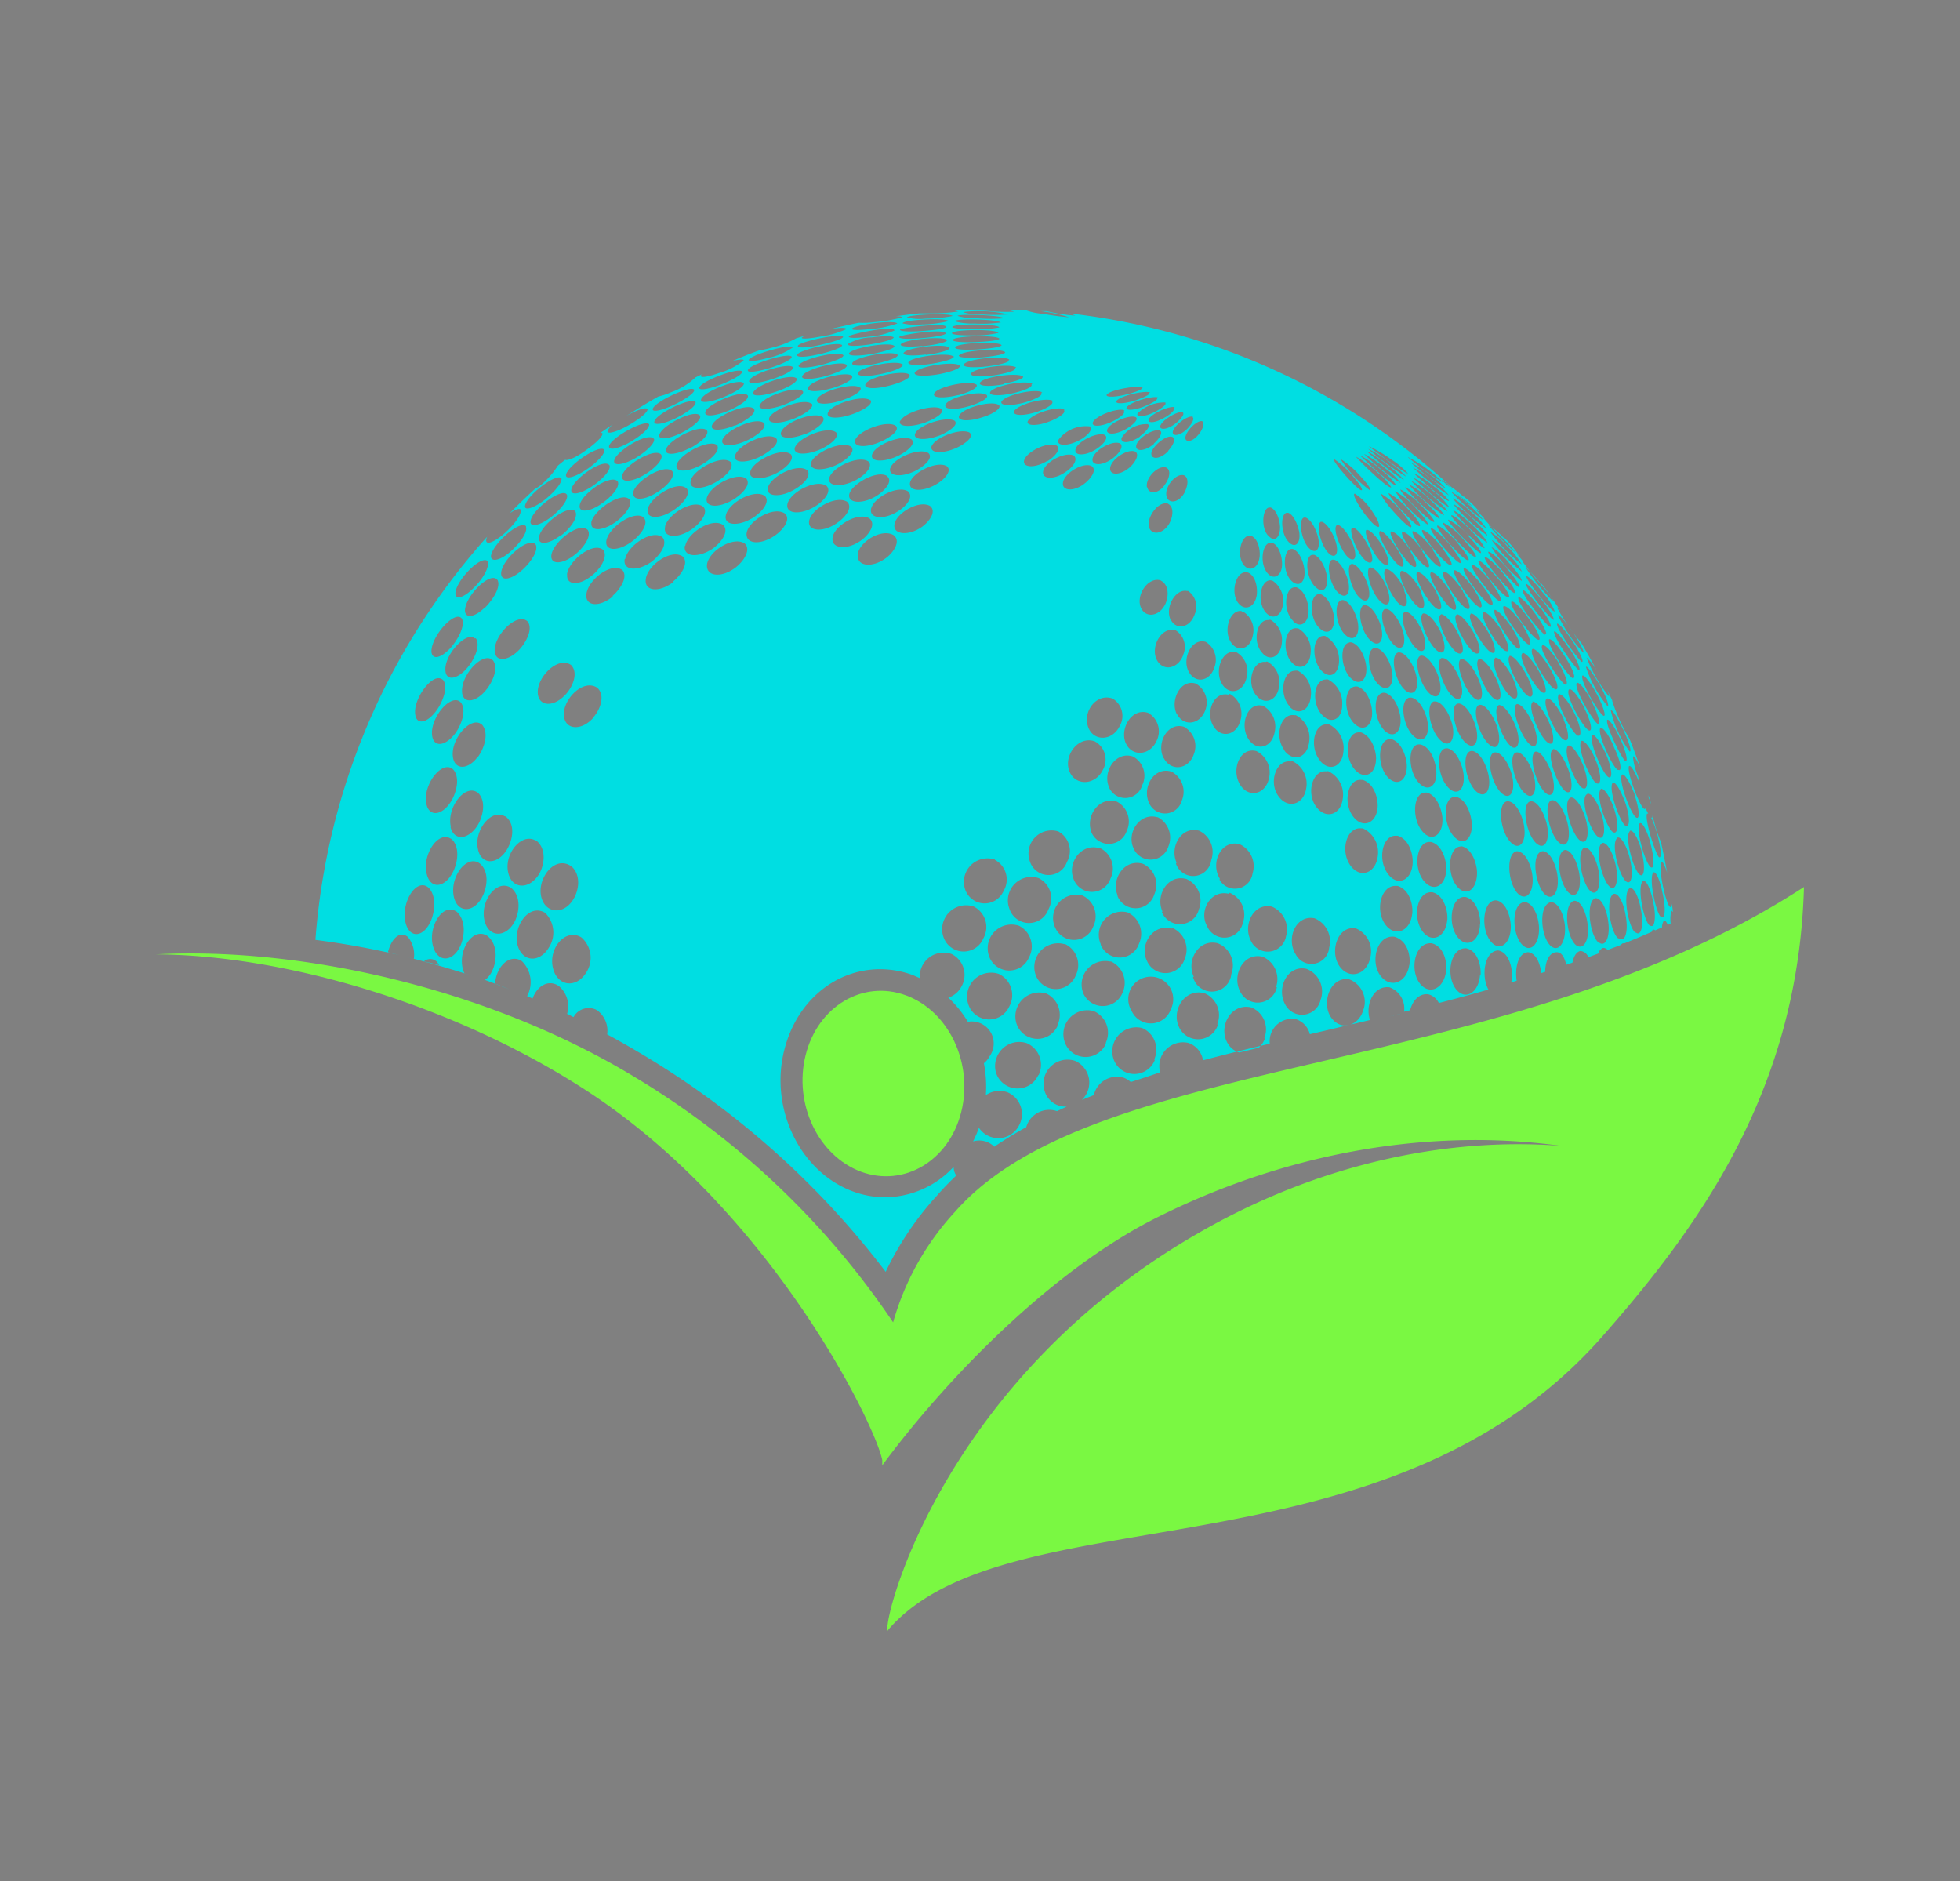
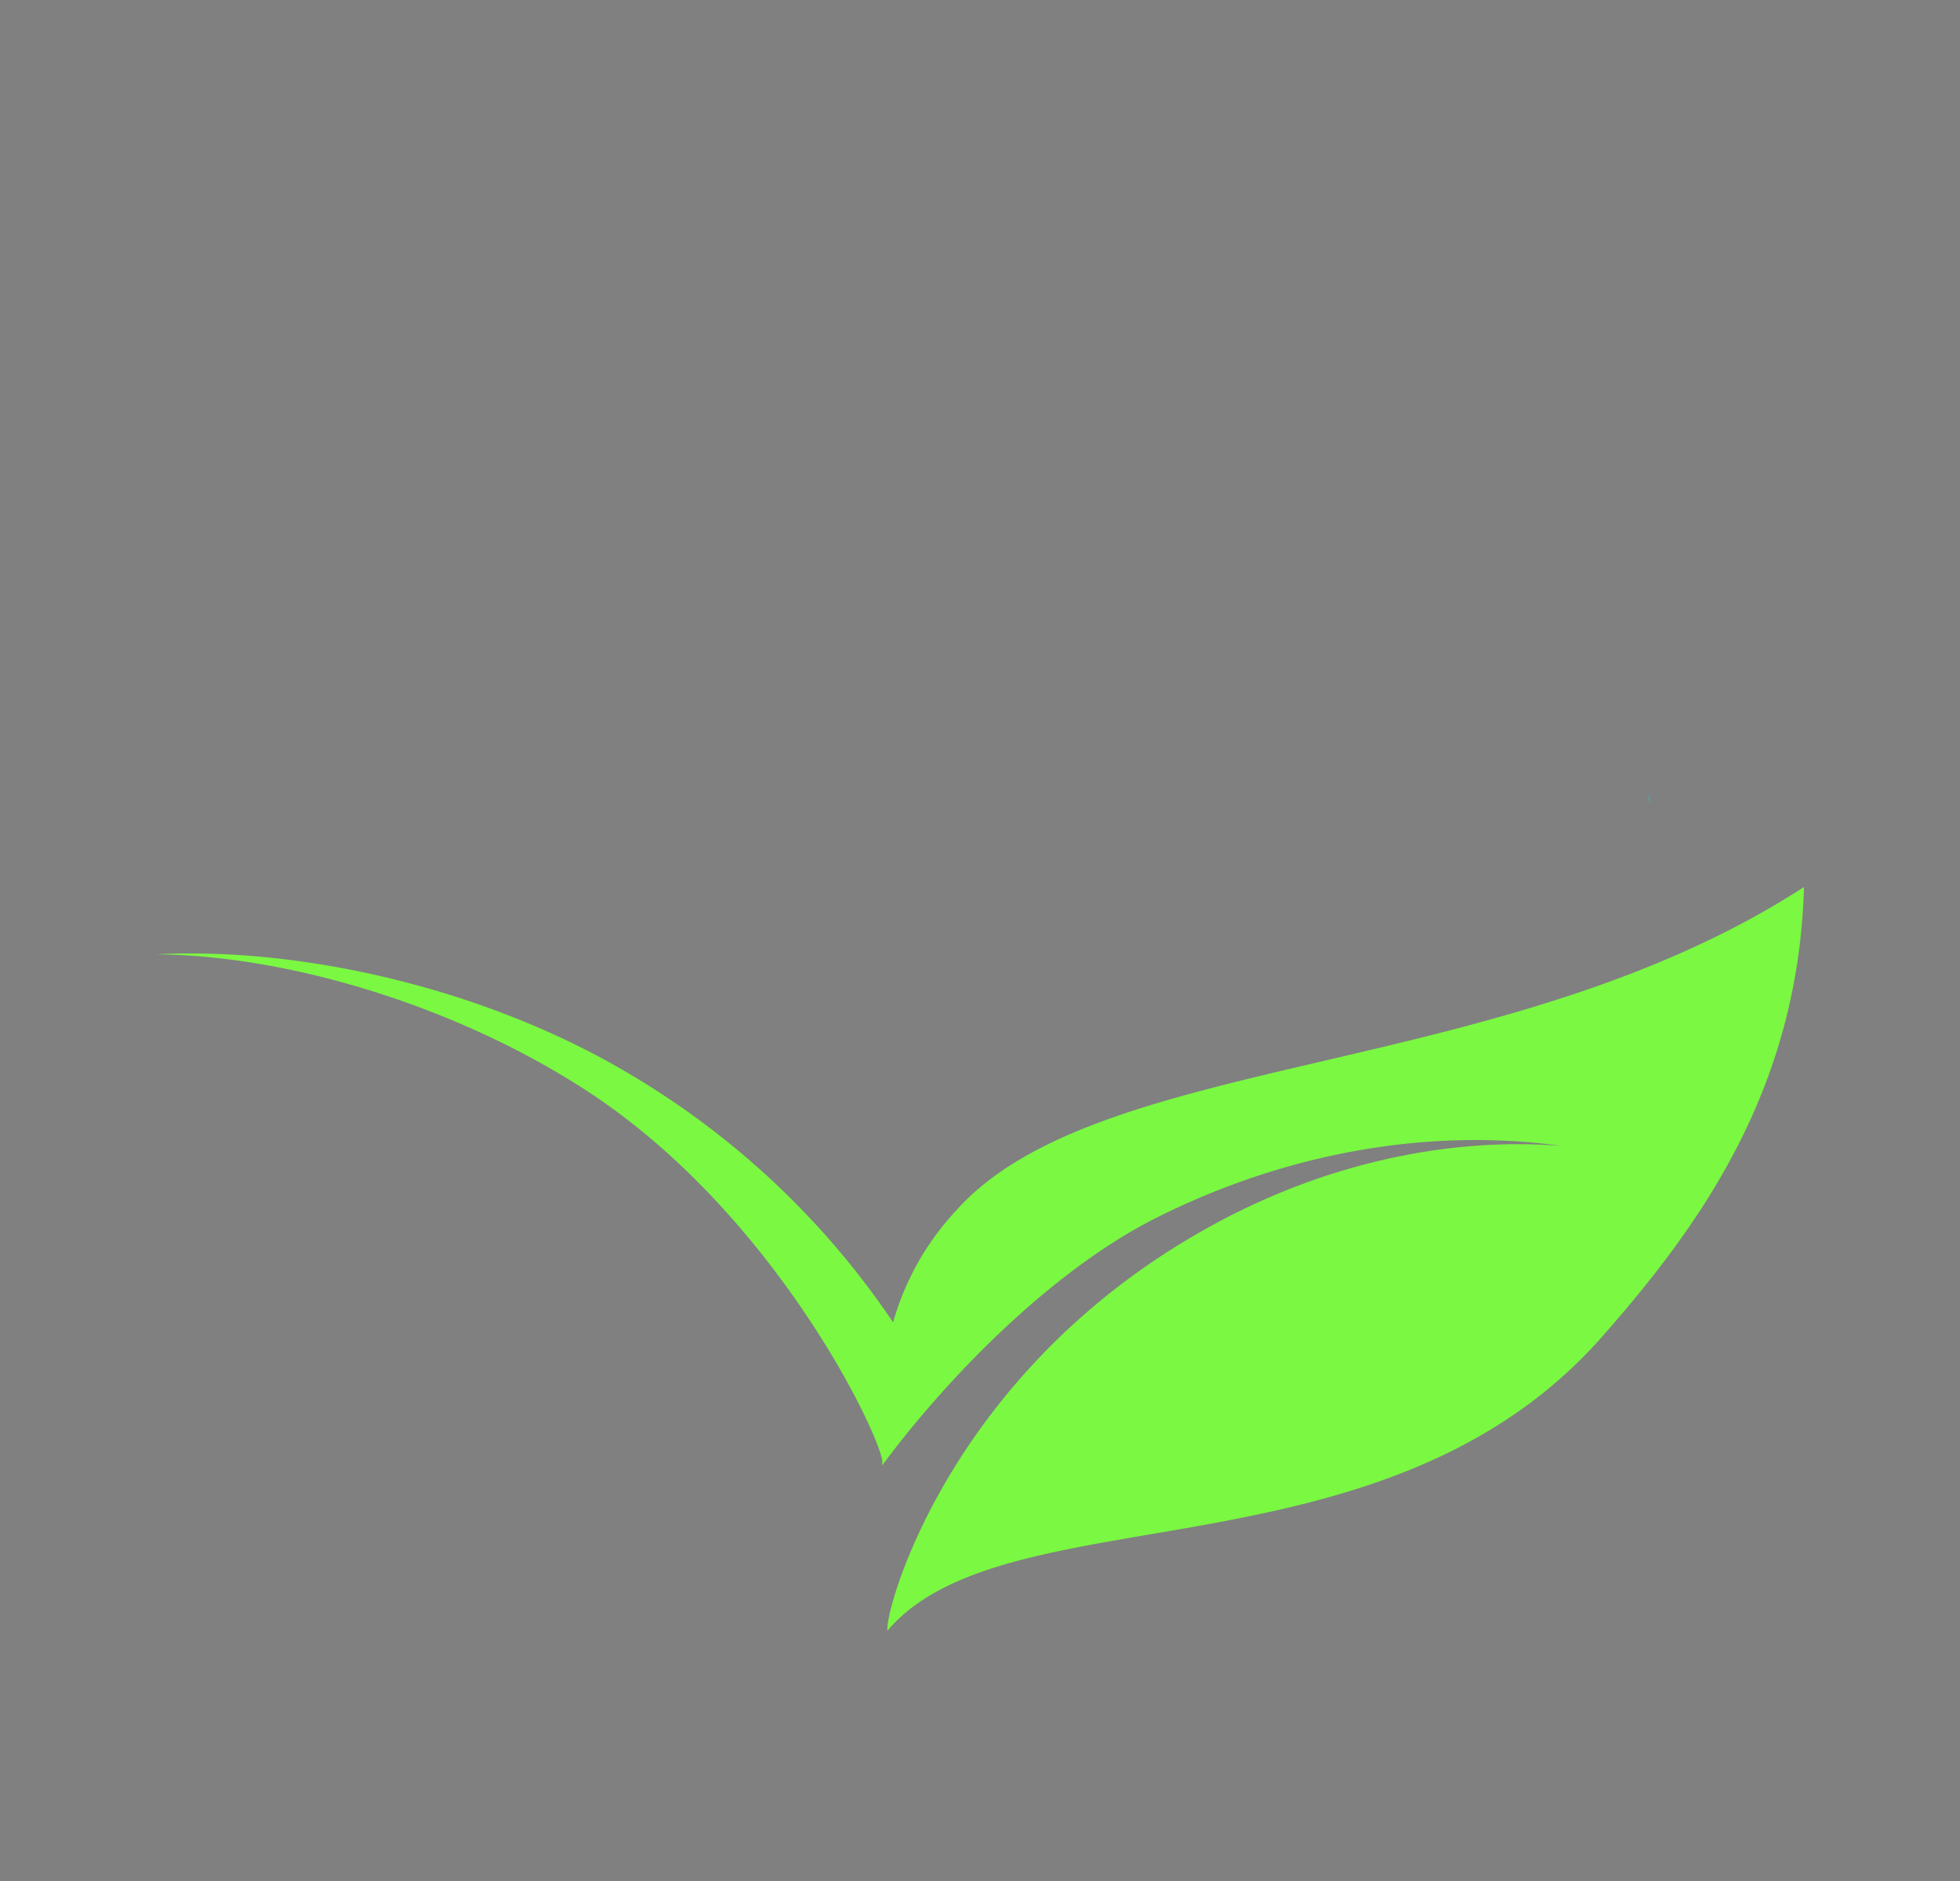
<svg xmlns="http://www.w3.org/2000/svg" xmlns:ns1="http://sodipodi.sourceforge.net/DTD/sodipodi-0.dtd" xmlns:ns2="http://www.inkscape.org/namespaces/inkscape" xmlns:xlink="http://www.w3.org/1999/xlink" id="Ebene_1" data-name="Ebene 1" viewBox="0 0 200.549 192.448" version="1.1" ns1:docname="logo_icon.svg" width="200.549" height="192.448" ns2:version="1.1.2 (0a00cf5339, 2022-02-04)">
  <rect x="0" y="0" width="200.549" height="192.448" fill="#808080" stroke="none" />
  <ns1:namedview id="namedview75" pagecolor="#ffffff" bordercolor="#666666" borderopacity="1.0" ns2:pageshadow="2" ns2:pageopacity="0.0" ns2:pagecheckerboard="0" showgrid="false" ns2:zoom="3.5190217" ns2:cx="147.05792" ns2:cy="107.70039" ns2:window-width="1920" ns2:window-height="1007" ns2:window-x="1440" ns2:window-y="0" ns2:window-maximized="1" ns2:current-layer="Ebene_1" />
  <defs id="defs12">
    <style id="style2">.cls-1{fill:url(#Unbenannter_Verlauf_27);}.cls-2{fill:url(#Unbenannter_Verlauf_23);}.cls-3{fill:#7af842;}.cls-4{fill:#00dee2;}.cls-5{fill:#fff;}</style>
    <linearGradient id="Unbenannter_Verlauf_27" x1="91" y1="150.26" x2="91.08" y2="150.26" gradientUnits="userSpaceOnUse">
      <stop offset="0" stop-color="#fff" id="stop4" />
    </linearGradient>
    <linearGradient id="Unbenannter_Verlauf_23" x1="90.92" y1="150.34" x2="91" y2="150.34" gradientUnits="userSpaceOnUse">
      <stop offset="0" stop-color="#fff" id="stop7" />
      <stop offset="1" id="stop9" />
    </linearGradient>
    <linearGradient ns2:collect="always" xlink:href="#Unbenannter_Verlauf_27" id="linearGradient295" gradientUnits="userSpaceOnUse" x1="91" y1="150.26" x2="91.08" y2="150.26" gradientTransform="translate(0.274,0.241)" />
    <linearGradient ns2:collect="always" xlink:href="#Unbenannter_Verlauf_23" id="linearGradient297" gradientUnits="userSpaceOnUse" x1="90.92" y1="150.34" x2="91" y2="150.34" gradientTransform="translate(0.274,0.241)" />
    <linearGradient ns2:collect="always" xlink:href="#Unbenannter_Verlauf_27" id="linearGradient299" gradientUnits="userSpaceOnUse" x1="91" y1="150.26" x2="91.08" y2="150.26" gradientTransform="translate(0.274,0.241)" />
    <linearGradient ns2:collect="always" xlink:href="#Unbenannter_Verlauf_23" id="linearGradient301" gradientUnits="userSpaceOnUse" x1="90.92" y1="150.34" x2="91" y2="150.34" gradientTransform="translate(0.274,0.241)" />
  </defs>
  <path class="cls-1" d="M 91.274,150.531 Z" id="path14" style="fill:url(#linearGradient295)" />
  <path class="cls-2" d="M 91.274,150.541 Z" id="path16" style="fill:url(#linearGradient297)" />
-   <path class="cls-3" d="m 88.104,119.881 c 4.4,1.61 9,-1.12 10.25,-6.11 1.25,-4.99 -1.27,-10.33 -5.67,-11.94 -4.4,-1.61 -9,1.12 -10.25,6.11 -1.25,4.99 1.28,10.3 5.67,11.94 z" id="path18" />
  <path class="cls-3" d="m 97.724,123.971 a 27.8,27.8 0 0 0 -6.34,11.32 83.88,83.88 0 0 0 -26.28,-25 c -15,-9.15 -34.25,-13.44 -49.14,-12.65 13.73,0.1 31.11,5.41 44.41,14.18 18.51,12.21 29.15,33.84 29.9,37.56 0,0.19 0,0.35 0,0.54 v 0 c 6.39,-8.65 17.22,-19.94 28.21,-25.41 13.76,-6.86 28.3,-9.07 41.23,-7.28 -12,-0.93 -25.16,2 -37.22,9 -25,14.42 -31.64,37.46 -31.7,40.35 0,0.09 0,0.19 0,0.29 l 0.16,-0.21 c 12.37,-14.1 50.78,-4.56 73.06,-30 10,-11.37 20,-25.29 20.57,-45.91 -30.71,19.92 -72.31,16.67 -86.86,33.22 z" id="path20" />
-   <path class="cls-4" d="m 157.764,99.711 v 0 l -0.67,0.22 z" id="path22" />
+   <path class="cls-4" d="m 157.764,99.711 v 0 l -0.67,0.22 " id="path22" />
  <path class="cls-4" d="m 145.794,103.091 -1.45,0.36 v 0 z" id="path24" />
  <path class="cls-4" d="m 168.914,82.241 v -0.09 0 c -0.08,-0.26 -0.16,-0.52 -0.23,-0.78 0,0.08 0,0.17 0,0.22 q 0.16,0.35 0.23,0.65 z" id="path26" />
-   <path class="cls-4" d="m 158.274,99.531 h -0.13 v 0 z" id="path28" />
-   <path class="cls-4" d="m 171.164,93.301 c 0,-0.29 -0.07,-0.57 -0.11,-0.86 0,0.26 -0.07,0.4 -0.16,0.36 -0.4,-0.19 -1.23,-3.8 -0.92,-4.56 0.15,-0.18 0.39,0.33 0.61,1.06 q -0.28,-1.57 -0.63,-3.12 a 16.89,16.89 0 0 1 -0.88,-2.82 0.56,0.56 0 0 1 0,0.26 c 0,0.05 -0.08,0.06 -0.14,0 a 9.93,9.93 0 0 1 0.6,1.59 c 0.4,1.4 0.52,2.64 0.23,2.5 -0.29,-0.14 -1.51,-3.78 -1.24,-4.47 0,0 0.07,0 0.12,0 a 4.27,4.27 0 0 1 -0.27,-0.59 c 0,0.1 -0.07,0.14 -0.14,0.11 -0.43,-0.2 -1.79,-3.71 -1.56,-4.36 0.19,-0.21 0.7,0.72 1.1,1.76 -0.06,-0.25 -0.11,-0.49 -0.17,-0.74 a 6.88,6.88 0 0 1 -0.52,-2 c 0.08,-0.19 0.4,0.34 0.73,1.08 -0.34,-1 -0.71,-2 -1.09,-2.93 a 18.14,18.14 0 0 1 -1.76,-3.85 v -0.06 c 0,0 0,0 0,0 -0.18,-0.38 -0.36,-0.76 -0.55,-1.14 0.17,0.39 0.27,0.69 0.22,0.74 a 15.21,15.21 0 0 1 -2.3,-4 v 0 a 5.93,5.93 0 0 1 1.23,1.68 c -0.56,-1.07 -1.15,-2.12 -1.76,-3.15 a 22.49,22.49 0 0 1 -2.53,-3.7 v 0 0 a 2.42,2.42 0 0 1 0.4,0.4 c -0.49,-0.73 -1,-1.44 -1.51,-2.14 a 31.24,31.24 0 0 1 -2.45,-3 v 0 0 l 0.15,0.11 c -0.54,-0.66 -1.1,-1.31 -1.66,-1.95 a 32.89,32.89 0 0 1 -2.44,-2.53 v 0 0 l 0.15,0.1 q -0.77,-0.8 -1.56,-1.56 c -0.84,-0.65 -2.61,-2.15 -2.84,-2.42 v 0 0 a 0.83,0.83 0 0 1 0.28,0.15 c 0.31,0.24 0.61,0.5 0.91,0.75 a 69.45,69.45 0 0 0 -39.43,-17.95 3.36,3.36 0 0 1 0.76,0.24 v 0 a 16.62,16.62 0 0 1 -2.68,-0.4 l -0.3,-0.06 h -0.6 a 16.17,16.17 0 0 1 2.94,0.63 v 0 a 25,25 0 0 1 -2.71,-0.36 6.13,6.13 0 0 1 -1.71,-0.36 h 0.1 c -0.79,0 -1.59,-0.05 -2.4,-0.06 a 4.42,4.42 0 0 1 1.1,0.21 v 0 a 21,21 0 0 1 -2.78,-0.08 c -0.6,-0.05 -1,-0.08 -1.25,-0.12 q -1,0 -2.1,0.09 a 1.5,1.5 0 0 1 0.39,0.09 v 0 a 18.34,18.34 0 0 1 -2.81,0.19 c -0.49,0 -0.87,0 -1.16,0 -0.81,0.09 -1.61,0.18 -2.4,0.3 0.33,0 0.58,0 0.62,0.11 v 0 a 14.35,14.35 0 0 1 -2.78,0.48 8.85,8.85 0 0 1 -1.65,0.07 c -1,0.21 -2.06,0.44 -3.07,0.7 0.9,-0.18 1.71,-0.26 1.84,-0.06 v 0 a 9.6,9.6 0 0 1 -2.7,0.78 c -1.2,0.23 -2,0.26 -1.87,0.09 a 1.31,1.31 0 0 1 0.42,-0.22 l -1,0.3 v 0 0 a 10,10 0 0 1 -2.66,1 9.77,9.77 0 0 1 -1.13,0.24 c -1,0.35 -1.89,0.72 -2.81,1.11 0.65,-0.18 1.16,-0.25 1.22,-0.09 v 0 a 7.14,7.14 0 0 1 -2.52,1.29 c -1.23,0.43 -2,0.53 -1.85,0.23 0,0 0.09,-0.07 0.12,-0.11 l -0.68,0.33 v 0 a 7,7 0 0 1 -2.45,1.5 7.44,7.44 0 0 1 -1.36,0.46 c -1.12,0.64 -2.22,1.32 -3.3,2 1,-0.57 2.07,-1 2.21,-0.69 v 0 c -0.07,0.48 -1.41,1.35 -2.24,1.79 -1.14,0.6 -2,0.77 -1.85,0.39 a 1.84,1.84 0 0 1 0.59,-0.68 c -0.44,0.3 -0.88,0.59 -1.31,0.9 0.1,0 0.18,0 0.21,0.09 v 0 c -0.07,0.48 -1.3,1.44 -2.15,2 -0.85,0.56 -1.47,0.76 -1.69,0.67 -0.25,0.2 -0.51,0.4 -0.75,0.61 a 8.65,8.65 0 0 1 -1.8,2.03 c -0.21,0.15 -0.4,0.27 -0.59,0.38 -0.86,0.8 -1.72,1.62 -2.54,2.46 0.49,-0.34 0.93,-0.54 1.12,-0.4 l 0.01,0.12 c 0.06,0.59 -1,1.77 -1.76,2.42 -1,0.83 -1.77,1.11 -1.77,0.62 a 1.12,1.12 0 0 1 0.11,-0.38 69.59,69.59 0 0 0 -17.58,41.26 84.49,84.49 0 0 1 8.56,1.55 l -1.14,-0.29 c 0.29,-1.16 1,-2.07 1.79,-1.72 a 1.17,1.17 0 0 1 0.26,0.17 2.88,2.88 0 0 1 0.6,2.23 l -0.61,-0.16 c 2.32,0.58 4.61,1.26 6.9,2 l -1.11,-0.36 a 1.81,1.81 0 0 1 -0.12,-0.28 c -0.64,-2 0.93,-4.41 2.37,-3.6 a 0.78,0.78 0 0 1 0.15,0.1 c 1.07,0.91 0.89,2.64 0.42,3.57 a 2.45,2.45 0 0 1 -0.72,0.89 c 0.87,0.31 1.73,0.66 2.59,1 -0.52,-0.21 -1,-0.43 -1.55,-0.62 0.08,-1.63 1.34,-3 2.58,-2.4 l 0.16,0.1 a 3,3 0 0 1 0.53,3.57 v 0 l 0.56,0.25 c 0.41,-1.16 1.44,-1.92 2.49,-1.4 l 0.17,0.1 a 2.7,2.7 0 0 1 0.87,2.87 l 0.66,0.33 a 1.77,1.77 0 0 1 2.26,-0.78 l 0.18,0.1 a 2.59,2.59 0 0 1 1,2.45 q 2.1,1.13 4.17,2.39 a 87.55,87.55 0 0 1 24.33,21.9 31.7,31.7 0 0 1 5.22,-7.77 28.6,28.6 0 0 1 2,-2.08 v 0 a 2.23,2.23 0 0 1 -0.2,-0.41 2,2 0 0 1 -0.07,-0.48 9.62,9.62 0 0 1 -7,3.11 9.49,9.49 0 0 1 -3.31,-0.6 c -5.41,-2 -8.56,-8.49 -7,-14.52 1.25,-4.91 5.18,-8.21 9.8,-8.21 a 9.71,9.71 0 0 1 3.31,0.59 l 0.74,0.32 a 2.44,2.44 0 0 1 3.26,-2.46 2.39,2.39 0 0 1 1,3.33 2.36,2.36 0 0 1 -1.34,1.13 11.49,11.49 0 0 1 2,2.47 2.25,2.25 0 0 1 2.24,3.5 2.47,2.47 0 0 1 -0.6,0.74 12.67,12.67 0 0 1 0.2,3.26 2.46,2.46 0 0 1 2.21,-0.29 2.42,2.42 0 0 1 1.2,3.36 2.38,2.38 0 0 1 -4.12,0.27 12.54,12.54 0 0 1 -0.6,1.4 2.16,2.16 0 0 1 2.17,0.54 v 0 q 1.56,-1.06 3.27,-2 a 2.45,2.45 0 0 1 3.15,-1.64 v 0 0 l 1,-0.47 a 2.21,2.21 0 0 1 -2.26,-1.57 2.46,2.46 0 0 1 3.09,-3.11 2.43,2.43 0 0 1 0.71,4 l 1.23,-0.49 v 0 a 2.42,2.42 0 0 1 3.08,-1.77 2.52,2.52 0 0 1 0.7,0.43 c 1,-0.32 2,-0.64 3,-1 a 2.43,2.43 0 0 1 2.89,-3 2.26,2.26 0 0 1 1.5,1.78 v 0 c 2.21,-0.59 4.5,-1.15 6.83,-1.7 a 2.3,2.3 0 0 1 2.64,-2.52 2.16,2.16 0 0 1 1.46,1.55 l 1.25,-0.29 4.9,-1.16 c -0.51,-1.53 0.35,-3.56 2,-3.35 a 2.31,2.31 0 0 1 1.49,2.5 l 0.62,-0.15 c 0.24,-0.95 0.88,-1.73 1.84,-1.64 a 1.67,1.67 0 0 1 1.1,0.9 c 1.69,-0.44 3.38,-0.89 5.07,-1.38 -0.76,-1.37 -0.42,-3.94 1,-4 1.06,0.18 1.46,1.69 1.41,2.71 a 3.28,3.28 0 0 1 -0.08,0.56 l 0.56,-0.17 c -0.2,-1.32 0.16,-2.86 1.17,-2.92 0.83,0.1 1.25,1.19 1.34,2.14 l 0.41,-0.13 c 0,-1 0.38,-1.91 1.06,-2 0.68,-0.09 0.91,0.61 1.11,1.27 l 0.62,-0.21 c 0.12,-0.62 0.39,-1.11 0.82,-1.2 a 1,1 0 0 1 0.81,0.64 l 1,-0.37 a 0.92,0.92 0 0 1 0.5,-0.58 0.6,0.6 0 0 1 0.47,0.21 l 1.37,-0.52 a 0.56,0.56 0 0 1 0.16,-0.15 0.32,0.32 0 0 1 0.17,0 l 1.53,-0.63 v 0 l 1.27,-0.55 a 0.66,0.66 0 0 1 0.12,-0.22 0.21,0.21 0 0 1 0.24,0.07 l 0.7,-0.31 a 1.42,1.42 0 0 1 0.18,-0.67 c 0.13,-0.1 0.28,0.09 0.41,0.42 l 0.3,-0.13 a 3.7,3.7 0 0 1 0.08,-1.35 c 0,0 0.11,0.15 0.14,0.15 z m -2.29,-7 c 0.39,1.41 0.42,2.63 0.06,2.44 -0.53,-0.26 -1.61,-3.85 -1.16,-4.5 0.28,-0.22 0.8,0.89 1.1,2 z m -114.88,-22.71 c 0.57,0.78 -0.18,2.17 -0.9,2.92 -1.2,1.22 -2.49,1.21 -2.48,0 0.02,-1.62 2.34,-3.92 3.38,-2.92 z m -2.72,-4.93 c 0.05,-1.41 2.75,-3.73 3.49,-3 l 0.06,0.07 c 0.3,0.69 -0.65,1.94 -1.42,2.61 -1.13,0.99 -2.13,1.14 -2.13,0.32 z m -4,12 c 0,-1.72 2.11,-3.94 3.08,-3.17 l 0.1,0.09 c 0.59,0.81 -0.09,2.28 -0.76,3.06 -1.11,1.33 -2.42,1.35 -2.42,0.06 z m 1.63,6.74 c -1,1.38 -2.37,1.4 -2.56,0.06 -0.26,-1.81 1.77,-4.18 2.89,-3.38 a 1.06,1.06 0 0 1 0.11,0.09 c 0.72,0.9 0.17,2.44 -0.44,3.27 z m 0.73,-15.28 c -1,1 -2,1.22 -2.06,0.37 0,-1.48 2.53,-4 3.27,-3.21 l 0.07,0.07 c 0.36,0.76 -0.56,2.09 -1.28,2.81 z m -1,3.16 0.09,0.08 c 0.46,0.79 -0.27,2.23 -0.94,3 -1.05,1.2 -2.16,1.32 -2.21,0.22 -0.11,-1.6 2.15,-4.04 3.01,-3.26 z m -1.56,6.51 0.09,0.09 c 0.61,0.84 0,2.37 -0.61,3.19 -1,1.28 -2.14,1.4 -2.33,0.25 -0.29,-1.75 1.81,-4.35 2.85,-3.53 z m -0.8,6.85 0.11,0.1 c 0.74,0.87 0.28,2.47 -0.29,3.34 -0.94,1.43 -2.24,1.48 -2.48,0.1 -0.34,-1.86 1.52,-4.34 2.66,-3.54 z m -0.14,7.16 0.13,0.1 c 0.86,0.89 0.52,2.57 0,3.47 -0.84,1.49 -2.2,1.56 -2.58,0.13 -0.56,-1.98 1.14,-4.54 2.43,-3.7 z m 0,-1.19 c -0.46,-1.94 1.4,-4.4 2.69,-3.55 a 0.57,0.57 0 0 1 0.13,0.1 c 0.84,0.88 0.43,2.5 -0.14,3.37 -0.98,1.44 -2.38,1.48 -2.72,0.08 z m 5.54,-1.1 0.14,0.09 c 1,0.9 0.57,2.53 0,3.41 -1,1.52 -2.59,1.45 -2.91,-0.13 -0.43,-1.93 1.37,-4.17 2.73,-3.37 z m 3.14,2.47 a 0.78,0.78 0 0 1 0.15,0.1 c 1,0.89 0.71,2.54 0.15,3.42 -1,1.53 -2.68,1.46 -3.09,-0.12 -0.53,-1.95 1.31,-4.2 2.75,-3.4 z m 3.57,2.58 c 1.13,0.91 0.84,2.56 0.28,3.45 -1,1.65 -2.92,1.46 -3.3,-0.33 -0.38,-1.79 1.33,-4.12 2.98,-3.12 z m -3.36,-17.69 c -0.06,-1.67 2.13,-3.79 3.42,-2.82 0.77,0.82 0.13,2.26 -0.57,3 -1.23,1.36 -2.8,1.24 -2.85,-0.18 z m 5.13,-16.63 c 0.4,0.7 -0.55,1.9 -1.36,2.53 -1.26,1 -2.46,1 -2.38,0.07 0.12,-1.34 2.86,-3.54 3.74,-2.6 z m -0.82,-2.65 c 0.31,-1.18 3.23,-3.16 3.88,-2.32 0.26,0.62 -0.82,1.69 -1.66,2.26 -1.28,0.91 -2.45,0.94 -2.22,0.09 z m -2,3.2 c -1.18,0.9 -2.25,1 -2.19,0.24 0.09,-1.29 3,-3.44 3.68,-2.75 l 0.06,0.07 c 0.3,0.69 -0.71,1.89 -1.53,2.47 z m 0.68,4 c 0.14,-1.44 2.73,-3.44 3.72,-2.51 0.51,0.72 -0.38,2 -1.18,2.61 -1.28,1.06 -2.64,1.01 -2.52,-0.12 z m 2.48,-5.3 c 0.18,-1.25 3.08,-3.25 3.91,-2.4 0.38,0.66 -0.64,1.78 -1.47,2.36 -1.33,0.91 -2.54,0.92 -2.42,0.02 z m 3.17,-4.88 c 0.36,-1.1 3.4,-2.88 4,-2.08 0.24,0.58 -0.9,1.56 -1.78,2.07 -1.32,0.78 -2.46,0.78 -2.2,-0.01 z m 2.25,4.4 c 0.48,0.68 -0.48,1.83 -1.31,2.43 -1.39,1 -2.73,0.94 -2.56,-0.12 0.23,-1.38 2.93,-3.23 3.89,-2.33 z m -1.12,-2.64 c 0.22,-1.16 3.22,-3 4,-2.15 0.35,0.62 -0.72,1.65 -1.6,2.17 -1.32,0.85 -2.55,0.85 -2.38,-0.04 z m 22.4,-11.87 c 0.14,0.42 -1.25,1 -2.16,1.24 -1.45,0.41 -2.57,0.36 -2.34,-0.1 0.4,-0.82 4.02,-1.74 4.52,-1.16 z m -0.32,-2.37 c 0.42,-0.59 4.38,-1.2 4.65,-0.71 0,0.3 -1.52,0.66 -2.47,0.82 -1.42,0.22 -2.37,0.17 -2.16,-0.13 z m 12.33,5.41 c -1.44,0.43 -2.66,0.37 -2.46,-0.13 0.3,-0.75 3.5,-1.52 4.21,-1 0.32,0.35 -0.91,0.88 -1.75,1.13 z m 3,-0.12 c 0.35,0.38 -0.79,1 -1.6,1.24 -1.47,0.51 -2.74,0.43 -2.45,-0.15 0.37,-0.78 3.27,-1.56 4.01,-1.09 z m -4.18,-1 c -1.49,0.37 -2.7,0.29 -2.43,-0.18 0.39,-0.71 3.68,-1.38 4.33,-0.88 0.21,0.37 -1.07,0.88 -1.94,1.08 z m -8.94,0.52 c 0.3,0.47 -1,1.13 -1.86,1.43 -1.51,0.53 -2.75,0.45 -2.51,-0.15 0.33,-0.9 3.63,-1.87 4.33,-1.26 z m -0.5,-1.7 c 0.54,-0.75 3.93,-1.43 4.48,-0.9 0.18,0.39 -1.19,0.9 -2.1,1.12 -1.55,0.41 -2.69,0.3 -2.38,-0.22 z m -1.07,5.76 c 0.33,-0.93 3.24,-2.09 4.16,-1.42 0.43,0.49 -0.72,1.24 -1.55,1.6 -1.5,0.67 -2.85,0.58 -2.61,-0.15 z m 1.76,1.4 c 0.39,-0.94 3.1,-2 4,-1.44 0.49,0.5 -0.59,1.3 -1.39,1.68 -1.55,0.73 -3,0.6 -2.61,-0.24 z m 2.88,-3.37 c 0.42,-0.87 3.43,-1.73 4.18,-1.19 0.37,0.43 -0.82,1.07 -1.65,1.38 -1.56,0.55 -2.88,0.44 -2.57,-0.19 z m 1.5,-4.94 c 0.37,-0.63 4,-1.18 4.55,-0.69 0.15,0.34 -1.25,0.72 -2.17,0.89 -1.53,0.26 -2.64,0.17 -2.42,-0.2 z m 4.51,-1.75 c 0.28,-0.48 4.26,-0.75 4.68,-0.31 0.06,0.27 -1.68,0.47 -2.36,0.53 -1.48,0.12 -2.5,0.02 -2.36,-0.22 z m 1.85,-0.59 c -1.47,0.08 -2.44,0 -2.26,-0.25 0.37,-0.44 4.39,-0.6 4.73,-0.19 -0.03,0.25 -1.82,0.41 -2.51,0.44 z m -0.3,-0.75 c -1.48,0.05 -2.43,-0.07 -2.2,-0.27 0.45,-0.39 4.5,-0.46 4.75,-0.08 -0.08,0.23 -1.9,0.33 -2.59,0.35 z m 2.48,-0.95 a 10.2,10.2 0 0 1 -2.63,0.26 c -0.62,0 -2.08,0 -2.17,-0.22 0.12,-0.41 4.56,-0.44 4.76,-0.04 z m -4.73,-0.61 c 0.25,-0.36 4.69,-0.31 4.79,0.06 a 12.16,12.16 0 0 1 -2.69,0.18 c -0.66,0 -2.1,-0.04 -2.14,-0.24 z m 0.13,3 c 0.09,0.31 -1.36,0.64 -2.3,0.78 -1.51,0.23 -2.59,0.13 -2.31,-0.21 0.43,-0.54 4.14,-0.99 4.57,-0.53 z m -2.85,-0.17 c -1.45,0.18 -2.45,0.1 -2.27,-0.18 0.34,-0.54 4.33,-1 4.69,-0.5 -0.01,0.35 -1.82,0.65 -2.46,0.72 z m -0.36,-0.88 c -1.45,0.14 -2.42,0.06 -2.19,-0.19 0.44,-0.5 4.44,-0.84 4.71,-0.4 -0.08,0.32 -1.87,0.56 -2.56,0.63 z m -2,1.87 c 0.11,0.37 -1.31,0.82 -2.24,1 -1.49,0.32 -2.59,0.25 -2.33,-0.16 0.4,-0.63 4.07,-1.32 4.54,-0.8 z m -4.34,2.38 c 0.23,0.45 -1.11,1.07 -2,1.35 -1.53,0.48 -2.73,0.39 -2.41,-0.18 0.44,-0.84 3.79,-1.72 4.38,-1.13 z m -5.59,4.72 c -1.55,0.65 -2.86,0.53 -2.5,-0.22 0.46,-1 3.48,-2.13 4.27,-1.43 0.31,0.53 -0.95,1.34 -1.8,1.69 z m 0.63,-3.06 c 0.25,0.48 -1,1.2 -1.92,1.56 -1.48,0.57 -2.72,0.49 -2.44,-0.14 0.35,-0.84 3.63,-2.09 4.33,-1.38 z m -5.31,5.42 c -1.52,0.74 -2.85,0.64 -2.53,-0.2 0.4,-1.07 3.35,-2.42 4.19,-1.66 0.37,0.55 -0.75,1.38 -1.66,1.86 z m 2.31,-5.26 c -1.43,0.5 -2.54,0.48 -2.35,0 0.36,-0.94 3.88,-2.07 4.43,-1.41 0.16,0.39 -1.12,1.07 -2.08,1.41 z m -1.9,1.85 c 0.29,0.53 -0.89,1.36 -1.82,1.78 -1.45,0.65 -2.68,0.6 -2.44,-0.11 0.35,-0.98 3.53,-2.43 4.26,-1.67 z m -3,0.21 c -1.47,0.62 -2.63,0.58 -2.3,-0.08 0.45,-0.93 3.69,-2.31 4.28,-1.59 0.24,0.49 -1,1.27 -1.89,1.67 z m -1.79,2.08 c 0.32,0.58 -0.81,1.51 -1.71,2 -1.41,0.75 -2.65,0.72 -2.45,-0.06 0.32,-1.09 3.44,-2.75 4.21,-1.94 z m -2.93,0.3 c -1.43,0.71 -2.58,0.69 -2.29,0 0.41,-1 3.56,-2.6 4.17,-1.84 0.26,0.5 -0.92,1.38 -1.83,1.84 z m -4.19,6.19 c 0.28,-1.27 3.07,-3 4,-2.1 0.45,0.64 -0.56,1.7 -1.43,2.25 -1.43,0.92 -2.77,0.84 -2.57,-0.15 z m 1.77,1.78 c 0.33,-1.31 2.94,-2.87 3.94,-2 0.54,0.65 -0.42,1.75 -1.26,2.32 -1.45,0.96 -2.94,0.81 -2.66,-0.32 z m 2.62,-4.71 c 0.35,-1.17 3.22,-2.69 4.11,-1.88 0.41,0.59 -0.66,1.56 -1.55,2.06 -1.46,0.83 -2.8,0.74 -2.54,-0.18 z m 5.72,-0.16 c 0.49,0.61 -0.52,1.61 -1.38,2.13 -1.46,0.87 -2.87,0.79 -2.69,-0.16 0.25,-1.21 3.08,-2.8 4.09,-1.97 z m -2.11,3.69 c 0.29,-1.25 2.92,-2.73 4,-1.94 0.57,0.62 -0.36,1.67 -1.21,2.21 -1.53,0.95 -3.06,0.8 -2.79,-0.27 z m 2.5,-4.45 c 0.3,-1.11 3.2,-2.53 4.15,-1.76 0.44,0.57 -0.61,1.48 -1.5,1.94 -1.49,0.75 -2.88,0.66 -2.65,-0.18 z m 1.81,1.6 c 0.36,-1.14 3,-2.48 4,-1.74 0.52,0.58 -0.47,1.53 -1.33,2 -1.49,0.86 -2.98,0.7 -2.67,-0.29 z m 2.76,-4.07 c 0.36,-1 3.31,-2.25 4.21,-1.53 0.39,0.51 -0.7,1.32 -1.61,1.73 -1.52,0.66 -2.88,0.56 -2.6,-0.23 z m 1.64,1.59 c 0.26,-1 3.14,-2.36 4.13,-1.64 0.46,0.52 -0.57,1.37 -1.45,1.81 -1.48,0.71 -2.88,0.62 -2.68,-0.2 z m 1.88,1.5 c 0.33,-1.07 3,-2.33 4,-1.64 0.53,0.53 -0.43,1.43 -1.28,1.89 -1.51,0.8 -3.01,0.66 -2.72,-0.28 z m 5.93,-0.12 c 0.59,0.54 -0.29,1.47 -1.11,2 -1.45,0.88 -3,0.76 -2.78,-0.2 0.22,-0.96 2.79,-2.52 3.89,-1.83 z m -1.65,3.27 c 0.29,-1.12 2.66,-2.38 3.75,-1.75 0.65,0.55 -0.16,1.52 -0.94,2 -1.47,0.98 -3.1,0.82 -2.81,-0.28 z m 1.95,-4.1 c 0.3,-1 2.91,-2.17 3.9,-1.56 0.55,0.51 -0.46,1.35 -1.23,1.77 -1.58,0.81 -2.92,0.57 -2.67,-0.24 z m 2.54,-3.53 c 0.32,-0.9 3.24,-1.85 4.06,-1.32 0.42,0.44 -0.7,1.13 -1.5,1.47 -1.46,0.57 -2.8,0.5 -2.56,-0.18 z m 1.71,1.24 c 0.4,-0.93 3.05,-1.86 3.88,-1.35 0.48,0.45 -0.56,1.18 -1.33,1.54 -1.62,0.72 -2.86,0.5 -2.55,-0.22 z m 6.45,42.35 a 2.28,2.28 0 0 1 0.89,3.19 2.11,2.11 0 0 1 -3.93,-0.16 2.41,2.41 0 0 1 3.04,-3.06 z m 2.48,6.75 a 2.37,2.37 0 0 1 1,3.26 2.19,2.19 0 0 1 -4.06,-0.11 2.43,2.43 0 0 1 3.06,-3.15 z m -1,-1.77 a 2.4,2.4 0 0 1 3,-3.11 2.32,2.32 0 0 1 1,3.2 2.11,2.11 0 0 1 -4,-0.09 z m 14.08,-43.1 c -0.18,-1 1.22,-2.34 2,-2 0.53,0.3 0.24,1.18 -0.14,1.7 -0.64,1 -1.69,1.04 -1.82,0.3 z m 2.16,1.69 c 0.66,0.35 0.48,1.36 0.14,2 -0.61,1.08 -1.8,1.3 -2.09,0.39 -0.29,-0.91 0.94,-2.76 1.99,-2.39 z m -0.76,7.85 c 0.89,0.44 0.82,1.65 0.5,2.37 -0.62,1.36 -2.13,1.53 -2.56,0.29 -0.43,-1.24 0.81,-3.09 2.1,-2.66 z m -1.28,13.54 a 2.17,2.17 0 0 1 0.89,2.82 c -0.65,1.55 -2.52,1.73 -3.17,0.29 -0.65,-1.44 0.57,-3.66 2.28,-3.11 z m -1.83,-25.16 c -1,0.89 -2.06,0.87 -2.06,0.19 0,-0.9 1.76,-2.1 2.57,-1.76 0.48,0.31 -0.01,1.1 -0.51,1.57 z m -1.81,23.7 a 2.06,2.06 0 0 1 0.74,2.8 c -0.77,1.6 -2.79,1.62 -3.27,0 -0.48,-1.62 0.97,-3.36 2.53,-2.8 z m -2.75,-22.09 c -1.11,0.94 -2.34,0.87 -2.33,0.11 0,-1 2,-2.23 2.92,-1.82 0.6,0.37 -0.01,1.22 -0.59,1.71 z m -1.91,38.8 a 2,2 0 0 1 -3.8,-0.06 2.36,2.36 0 0 1 2.9,-3.06 2.27,2.27 0 0 1 0.9,3.12 z m 0.2,-9.41 c -0.5,-1.56 1,-3.51 2.65,-2.92 a 2.13,2.13 0 0 1 0.82,2.92 c -0.81,1.65 -2.95,1.65 -3.47,0 z m 3.19,8 a 2.32,2.32 0 0 1 1.06,3.12 2,2 0 0 1 -3.79,0 c -0.64,-1.65 0.84,-3.71 2.73,-3.09 z m -0.9,-1.67 c -0.61,-1.62 0.81,-3.67 2.62,-3.08 a 2.29,2.29 0 0 1 1,3 1.93,1.93 0 0 1 -3.62,0.11 z m 1.76,-4.7 c -0.56,-1.56 0.78,-3.57 2.5,-3 a 2.22,2.22 0 0 1 0.95,2.93 1.81,1.81 0 0 1 -3.45,0.1 z m 5,3.19 a 2.35,2.35 0 0 1 1.13,3 1.9,1.9 0 0 1 -3.59,0.15 c -0.69,-1.56 0.67,-3.66 2.48,-3.12 z m -0.81,-1.35 c -0.82,-1.58 0.41,-3.85 2.24,-3.3 a 2.32,2.32 0 0 1 1.08,2.94 1.78,1.78 0 0 1 -3.32,0.36 z m 1.45,-4.67 c -0.77,-1.51 0.37,-3.72 2.08,-3.21 a 2.25,2.25 0 0 1 1,2.83 c -0.53,1.55 -2.36,1.78 -3.08,0.34 z m 1.34,-4.52 c -0.69,-1.42 0.38,-3.58 1.93,-3.12 a 2.21,2.21 0 0 1 1,2.71 c -0.54,1.51 -2.24,1.75 -2.93,0.37 z m 0.65,-6 c -0.56,1.46 -2.17,1.67 -2.74,0.35 -0.57,-1.32 0.56,-3.35 2,-2.9 a 2,2 0 0 1 0.74,2.51 z m -1.25,-3.59 c -0.66,-1.25 0.44,-3.23 1.63,-3 h 0.13 a 1.93,1.93 0 0 1 0.67,2.4 c -0.48,1.38 -1.86,1.64 -2.43,0.56 z m 1.4,-13.06 c -0.61,1.08 -1.63,1.16 -1.84,0.4 -0.26,-1 1,-2.45 1.79,-2.17 0.55,0.26 0.35,1.2 0.05,1.73 z m -1.66,-4.26 c -0.81,0.86 -1.74,0.9 -1.74,0.27 0,-0.63 1.51,-2 2.17,-1.7 0.4,0.21 -0.01,0.94 -0.43,1.39 z m -1.47,-0.73 c -0.93,0.8 -1.89,0.8 -1.82,0.21 0.09,-0.75 1.77,-1.82 2.43,-1.56 0.37,0.18 -0.13,0.9 -0.61,1.31 z m -1.43,-0.75 c -1.07,0.75 -2,0.72 -1.89,0.15 a 3,3 0 0 1 2.68,-1.42 c 0.38,0.23 -0.37,0.94 -0.79,1.23 z m -1.37,-0.8 c -1.11,0.65 -2.07,0.63 -2,0.15 0.13,-0.68 2.25,-1.64 2.94,-1.33 0.37,0.26 -0.48,0.91 -0.94,1.18 z m -0.68,1.5 c 0.45,0.31 -0.13,1.06 -0.69,1.49 -1.09,0.85 -2.2,0.8 -2.12,0.13 0.09,-0.86 2,-1.97 2.8,-1.62 z m -2.38,0.56 c -1.2,0.79 -2.32,0.7 -2.17,0.06 0.19,-0.82 2.26,-1.83 3,-1.48 0.45,0.32 -0.22,1.02 -0.84,1.42 z m -3.12,2.32 c -1.21,0.88 -2.45,0.78 -2.37,0.05 0.1,-1 2.24,-2.11 3.13,-1.69 0.52,0.42 -0.13,1.23 -0.76,1.64 z m -1.9,-1.11 c -1.32,0.82 -2.56,0.69 -2.41,0 0.2,-0.92 2.48,-2 3.34,-1.54 0.49,0.39 -0.25,1.16 -0.93,1.58 z m 1.73,49.43 a 2.38,2.38 0 0 1 1.14,3.25 2.19,2.19 0 0 1 -4.07,0 2.43,2.43 0 0 1 2.93,-3.21 z m -1,-1.75 a 2.38,2.38 0 0 1 2.83,-3.19 2.35,2.35 0 0 1 1.1,3.19 2.1,2.1 0 0 1 -3.91,0.04 z m 5.71,3.54 a 2.41,2.41 0 0 1 1.22,3.23 2.18,2.18 0 0 1 -4,0.07 2.41,2.41 0 0 1 2.8,-3.26 z m -1,-1.74 a 2.37,2.37 0 0 1 2.72,-3.27 2.4,2.4 0 0 1 1.2,3.18 2.09,2.09 0 0 1 -3.93,0.13 z m 1.72,-5 c -0.69,-1.66 0.69,-3.8 2.6,-3.23 a 2.37,2.37 0 0 1 1.16,3.11 2,2 0 0 1 -3.77,0.19 z m 5.59,3.32 a 2.42,2.42 0 0 1 1.28,3.16 2.06,2.06 0 0 1 -3.88,0.19 c -0.77,-1.61 0.6,-3.83 2.59,-3.28 z m -1,-1.68 c -0.75,-1.65 0.55,-3.84 2.45,-3.32 a 2.43,2.43 0 0 1 1.28,3.1 2,2 0 0 1 -3.79,0.29 z m 1.44,-5 c -0.72,-1.61 0.49,-3.76 2.31,-3.26 a 2.41,2.41 0 0 1 1.24,3 1.86,1.86 0 0 1 -3.61,0.37 z m 5.43,-17.27 a 2.32,2.32 0 0 1 1.11,2.72 c -0.41,1.59 -2.07,1.89 -2.82,0.5 -0.75,-1.39 0.1,-3.52 1.65,-3.11 z m 0,20.36 a 2.44,2.44 0 0 1 1.36,3.07 1.93,1.93 0 0 1 -3.67,0.33 c -0.86,-1.5 0.35,-3.77 2.24,-3.29 z m -1,-1.44 c -1,-1.6 0.12,-4 2,-3.54 a 2.48,2.48 0 0 1 1.35,3 1.82,1.82 0 0 1 -3.38,0.65 z m 2.05,-9.66 c -0.9,-1.5 0,-3.83 1.68,-3.4 a 2.46,2.46 0 0 1 1.29,2.83 c -0.38,1.66 -2.13,2 -2.97,0.57 z m 0.93,-4.55 c -1,-1.43 -0.2,-3.76 1.24,-3.51 h 0.15 a 2.44,2.44 0 0 1 1.24,2.73 c -0.29,1.57 -1.77,1.99 -2.63,0.78 z m 1.74,-8 h 0.14 a 2.43,2.43 0 0 1 1.19,2.61 c -0.22,1.46 -1.59,1.89 -2.4,0.75 -0.95,-1.29 -0.25,-3.54 1.07,-3.32 z m 0.34,-4.28 h 0.13 a 2.43,2.43 0 0 1 1.14,2.48 c -0.16,1.34 -1.27,1.82 -2,0.89 -1.06,-1.14 -0.52,-3.54 0.73,-3.33 z m 2.2,14.46 h 0.16 a 2.57,2.57 0 0 1 1.41,2.83 c -0.27,1.61 -1.82,2.07 -2.77,0.84 -1.13,-1.41 -0.33,-3.86 1.2,-3.63 z m -0.64,-1.1 c -1.08,-1.42 -0.41,-3.81 1,-3.6 a 0.66,0.66 0 0 0 0.15,0 2.6,2.6 0 0 1 1.37,2.73 c -0.18,1.64 -1.6,2.11 -2.52,0.91 z m 0.52,-4.51 c -1.1,-1.21 -0.72,-3.63 0.57,-3.64 a 1.26,1.26 0 0 1 0.27,0 2.58,2.58 0 0 1 1.33,2.61 c -0.12,1.5 -1.3,2.01 -2.17,1.07 z m 0.38,-8.72 c -1.12,-1.06 -0.85,-3.4 0.11,-3.45 a 0.86,0.86 0 0 1 0.22,0 c 0.83,0.31 1.23,1.59 1.23,2.35 0.01,1.29 -0.8,1.86 -1.56,1.14 z m 1.77,3.23 c -0.06,1.38 -1.1,1.91 -1.93,1 -1.08,-1.2 -0.71,-3.65 0.52,-3.49 h 0.12 a 2.59,2.59 0 0 1 1.29,2.53 z m -1.83,-7.23 c -1.1,-0.86 -1,-3.29 -0.17,-3.37 a 0.63,0.63 0 0 1 0.19,0 c 0.72,0.27 1.13,1.47 1.18,2.19 0.1,1.15 -0.49,1.72 -1.2,1.18 z m 2,-2.78 h 0.18 c 0.71,0.25 1.21,1.46 1.32,2.21 0.17,1.14 -0.35,1.75 -1,1.23 -1.16,-0.83 -1.32,-3.32 -0.5,-3.44 z m 1.35,12.76 a 0.77,0.77 0 0 1 0.26,0 2.72,2.72 0 0 1 1.45,2.6 c 0,1.47 -1.12,2 -2,1.08 -1.17,-1.16 -0.95,-3.62 0.3,-3.68 z m -0.26,-4.45 a 0.9,0.9 0 0 1 0.23,0 2.81,2.81 0 0 1 1.42,2.48 c 0,1.33 -0.82,1.94 -1.67,1.19 -1.15,-1 -1.14,-3.59 0.03,-3.67 z m 1.91,-3.67 a 0.67,0.67 0 0 1 0.2,0 c 0.79,0.25 1.34,1.55 1.47,2.35 0.19,1.21 -0.35,1.88 -1.11,1.35 -1.2,-0.86 -1.41,-3.55 -0.56,-3.7 z m 1,-3.7 h 0.15 c 0.67,0.2 1.32,1.43 1.55,2.2 0.32,1.1 0.06,1.79 -0.57,1.46 -1.13,-0.62 -1.77,-3.46 -1.13,-3.66 z m 21.71,15.92 c 0.55,1.26 0.62,2.27 0.14,2.11 -0.33,-0.1 -0.94,-0.83 -1.53,-2.2 0,0 -0.78,-1.82 -0.31,-2.07 0.53,-0.04 1.34,1.27 1.74,2.16 z m -0.49,-2.59 c 0.39,-0.08 1.16,1 1.67,2.09 0.58,1.24 0.73,2.27 0.29,2.15 -0.56,-0.17 -2.53,-3.79 -1.92,-4.24 z m -5.79,-6.33 c 0.64,1.09 0.84,2 0.44,1.92 -0.75,-0.1 -2.86,-3.64 -2.38,-4 h 0.05 c 0.46,0 1.46,1.21 1.93,2.08 z m -0.8,-2.32 v 0 c 0.4,0 1.35,1.15 1.89,2 0.68,1.09 0.94,2 0.58,2 -0.6,-0.14 -2.83,-3.61 -2.43,-4 z m -0.34,-0.49 c -0.62,-0.06 -3.09,-3.41 -2.78,-3.77 v 0 c 0.37,0 1.39,1.12 2,1.94 0.79,0.99 1.15,1.86 0.82,1.83 z m -1.75,-1.58 c 0.7,1 1,1.88 0.63,1.83 -0.68,-0.1 -3,-3.48 -2.64,-3.8 v 0 c 0.47,-0.01 1.47,1.14 2.05,1.97 z m -1.14,0.2 c 0.67,1 0.9,1.88 0.49,1.8 -0.73,-0.14 -2.94,-3.54 -2.48,-3.83 h 0.05 c 0.48,0.02 1.45,1.19 1.98,2.03 z m -1.28,0.11 c 0.62,1.06 0.78,1.87 0.35,1.77 -0.79,-0.19 -2.84,-3.59 -2.31,-3.84 h 0.05 c 0.53,0.05 1.46,1.24 1.95,2.07 z m -1.42,0 c 0.56,1.06 0.66,1.85 0.2,1.72 -0.84,-0.22 -2.63,-3.38 -2.16,-3.8 h 0.1 c 0.56,0.08 1.45,1.28 1.9,2.11 z m 0.55,4.37 c 0.47,1.18 0.34,2 -0.27,1.71 -1,-0.48 -2.31,-3.57 -1.64,-3.94 h 0.14 c 0.69,0.13 1.52,1.48 1.81,2.26 z m -0.1,-2.15 h 0.06 c 0.61,0.1 1.45,1.38 1.83,2.22 0.53,1.19 0.48,2 -0.11,1.77 -0.99,-0.44 -2.47,-3.75 -1.74,-3.96 z m 1.6,0 h 0.06 c 0.56,0.07 1.44,1.34 1.85,2.18 0.59,1.18 0.62,2 0.06,1.82 -0.94,-0.39 -2.58,-3.7 -1.93,-3.96 z m 1.44,-0.07 h 0.06 c 0.49,0 1.41,1.26 1.88,2.13 0.6,1.1 0.73,2 0.29,1.89 -0.77,-0.13 -2.75,-3.68 -2.19,-3.98 z m 2.5,4.52 h 0.07 c 0.56,0 1.41,1.34 1.81,2.21 0.55,1.23 0.56,2.16 0,1.94 -0.93,-0.36 -2.51,-3.8 -1.84,-4.11 z m 1.47,-0.19 h 0.05 c 0.51,0 1.38,1.29 1.81,2.16 0.61,1.22 0.69,2.17 0.17,2 -0.87,-0.33 -2.56,-3.76 -1.99,-4.12 z m 1.33,-0.32 c 0.41,0 1.26,1.06 1.8,2.09 0.64,1.22 0.8,2.19 0.32,2 -0.61,-0.14 -2.74,-3.69 -2.08,-4.05 z m 1,5 h 0.06 c 0.55,0 1.35,1.32 1.72,2.23 0.52,1.26 0.51,2.25 0,2.06 -0.9,-0.32 -2.36,-3.83 -1.7,-4.25 z m 2.3,-1.3 c -0.58,-0.17 -2.79,-3.67 -2.25,-4.09 0.38,-0.07 1.28,1.13 1.78,2 0.75,1.27 0.98,2.25 0.55,2.13 z m -1.75,-5.06 c -0.51,-0.13 -3,-3.44 -2.65,-3.88 0.3,-0.09 1.27,1 1.86,1.89 0.86,1.16 1.24,2.13 0.87,2.03 z m -1.56,-1.49 c 0.74,1.14 1.06,2.09 0.65,2 -0.57,-0.17 -3,-3.53 -2.54,-3.92 0.41,-0.06 1.41,1.1 1.97,1.96 z m -1.47,-2.84 c -0.49,0 -3.22,-3.37 -3,-3.71 0.25,-0.06 1.23,0.91 2,1.82 0.77,0.91 1.34,1.91 1.08,1.93 z m -1.69,-1.46 c 0.77,1 1.19,1.89 0.89,1.88 -0.51,0 -3.11,-3.36 -2.9,-3.73 v 0 c 0.4,-0.03 1.39,0.97 2.09,1.89 z m -1.71,-2.68 c -0.4,0 -3.4,-3.22 -3.24,-3.5 a 7,7 0 0 1 2.14,1.79 c 0.87,0.92 1.43,1.75 1.18,1.75 z m -1.75,-1.39 c 0.85,1 1.34,1.77 1.07,1.76 -0.52,0 -3.39,-3.28 -3.14,-3.55 0.34,0.01 1.38,0.96 2.15,1.83 z m -0.71,0.3 c 0.81,1 1.26,1.78 1,1.75 -0.52,-0.06 -3.24,-3.27 -3,-3.57 v 0 c 0.32,0.01 1.34,0.98 2.08,1.86 z m -0.84,0.24 c 0.78,1 1.16,1.78 0.83,1.72 -0.61,-0.1 -3.18,-3.3 -2.89,-3.6 v 0 c 0.43,0.02 1.44,1.02 2.14,1.92 z m -1,0.16 c 0.73,1 1.06,1.78 0.69,1.71 -0.66,-0.14 -3.07,-3.36 -2.72,-3.63 v 0 c 0.51,0.06 1.49,1.08 2.15,1.96 z m -1.09,0.1 c 0.68,1 0.94,1.77 0.56,1.68 -0.7,-0.18 -3,-3.4 -2.55,-3.64 v 0 c 0.55,0.08 1.49,1.11 2.11,2 z m -1.21,0 c 0.63,1 0.82,1.75 0.41,1.64 -0.74,-0.21 -2.81,-3.44 -2.34,-3.63 h 0.05 c 0.57,0.14 1.5,1.27 2,2.06 z m 1.05,4.16 c 0.51,1.06 0.53,1.83 0,1.68 -0.88,-0.26 -2.51,-3.42 -1.95,-3.79 h 0.11 c 0.72,0.15 1.56,1.35 1.96,2.18 z m -1.69,-0.14 c 0.45,1 0.39,1.79 -0.12,1.63 -0.93,-0.3 -2.37,-3.45 -1.73,-3.78 h 0.13 c 0.73,0.19 1.51,1.43 1.84,2.22 z m -1.69,-0.14 c 0.4,1.12 0.22,1.84 -0.39,1.53 -1.11,-0.59 -2,-3.47 -1.39,-3.71 h 0.1 c 0.68,0.18 1.39,1.38 1.68,2.18 z m -2.36,1.68 a 0.37,0.37 0 0 1 0.18,0 c 0.76,0.22 1.38,1.52 1.57,2.33 0.27,1.23 -0.18,1.94 -0.92,1.43 -1.23,-0.86 -1.65,-3.59 -0.83,-3.78 z m 1.06,4.39 h 0.21 c 0.85,0.24 1.44,1.6 1.58,2.44 0.2,1.29 -0.37,2 -1.16,1.48 -1.22,-0.84 -1.68,-3.73 -0.63,-3.94 z m 1.09,-4 h 0.17 c 0.72,0.19 1.41,1.49 1.64,2.31 0.34,1.17 0,1.92 -0.62,1.58 -1.1,-0.59 -2.04,-3.64 -1.19,-3.91 z m 1.35,4.45 a 0.6,0.6 0 0 1 0.19,0 c 0.8,0.2 1.46,1.56 1.64,2.42 0.29,1.29 -0.19,2.06 -1,1.55 -1.16,-0.8 -1.8,-3.73 -0.83,-3.99 z m 0.67,-4.15 a 0.44,0.44 0 0 1 0.16,0 c 0.68,0.16 1.42,1.46 1.71,2.29 0.41,1.17 0.19,1.95 -0.45,1.64 -1.06,-0.56 -2.18,-3.63 -1.42,-3.95 z m 1.7,4.47 h 0.09 c 0.76,0.17 1.47,1.53 1.7,2.39 0.36,1.31 0,2.12 -0.79,1.63 -1.19,-0.78 -1.99,-3.94 -1,-4.04 z m 1.28,4.69 a 0.65,0.65 0 0 1 0.2,0 c 0.83,0.19 1.49,1.59 1.68,2.49 0.27,1.34 -0.23,2.17 -1,1.67 -1.24,-0.81 -1.88,-3.87 -0.88,-4.18 z m 0.77,-4.44 a 0.41,0.41 0 0 1 0.16,0 c 0.72,0.14 1.47,1.48 1.74,2.35 0.4,1.23 0.16,2.07 -0.49,1.77 -1.11,-0.55 -2.21,-3.77 -1.41,-4.14 z m 2,0.09 h 0.08 c 0.67,0.1 1.46,1.44 1.78,2.31 0.46,1.23 0.3,2.11 -0.32,1.83 -1.07,-0.51 -2.35,-3.94 -1.5,-4.16 z m 1.81,0 h 0.07 c 0.62,0.07 1.44,1.39 1.8,2.27 0.51,1.23 0.44,2.13 -0.15,1.89 -1.01,-0.46 -2.43,-3.9 -1.68,-4.16 z m 2,4.71 h 0.08 c 0.67,0.07 1.43,1.44 1.74,2.34 0.43,1.28 0.25,2.2 -0.36,2 -1.04,-0.51 -2.25,-4.07 -1.39,-4.34 z m 1.82,-0.1 h 0.07 c 0.61,0 1.4,1.38 1.74,2.28 0.47,1.27 0.38,2.23 -0.19,2 -0.96,-0.4 -2.31,-3.95 -1.55,-4.28 z m 1.91,4.86 h 0.08 c 0.66,0 1.38,1.42 1.66,2.35 0.41,1.4 0.17,2.4 -0.5,2 -1.02,-0.62 -2.02,-4 -1.17,-4.35 z m 1.85,-0.26 c 0.59,0 1.32,1.35 1.63,2.28 0.46,1.39 0.31,2.43 -0.31,2.08 -0.83,-0.49 -2.15,-4.05 -1.25,-4.36 z m 1.55,-0.36 c 0.52,-0.06 1.26,1.28 1.6,2.21 0.5,1.39 0.43,2.45 -0.14,2.15 -0.76,-0.45 -2.16,-3.98 -1.39,-4.39 z m 1.33,-0.48 c 0.41,-0.09 1.12,1 1.55,2.14 0.53,1.38 0.55,2.47 0,2.2 -0.64,-0.39 -2.12,-3.89 -1.48,-4.34 z m 1.1,-0.6 c 0.34,-0.12 1,1 1.49,2.07 0.56,1.37 0.66,2.48 0.21,2.25 -0.57,-0.27 -2.1,-3.82 -1.63,-4.27 z m 0.89,5.51 c 0.48,-0.11 1.13,1.24 1.42,2.18 0.44,1.41 0.37,2.53 -0.14,2.27 -0.67,-0.39 -1.9,-3.98 -1.21,-4.45 z m 1.19,-0.64 c 0.39,-0.16 1,1.16 1.35,2.1 0.46,1.4 0.49,2.55 0,2.32 -0.55,-0.33 -1.83,-3.88 -1.28,-4.42 z m 0.57,-1.29 c -0.54,-0.27 -2.13,-3.73 -1.79,-4.29 0.27,-0.16 1,0.91 1.41,2 0.66,1.34 0.85,2.48 0.45,2.29 z m -1.42,-5.53 c -0.37,0 -2.42,-3.46 -2.21,-4.11 0.18,-0.17 0.91,0.82 1.47,1.86 0.56,1.04 1,2.25 0.74,2.25 z m -1.23,-1.42 c 0.62,1.2 0.92,2.28 0.6,2.23 -0.32,-0.05 -2.49,-3.58 -2.15,-4.17 0.27,-0.2 1.07,0.98 1.55,1.89 z m -0.73,0.73 c 0.62,1.23 0.83,2.28 0.45,2.19 -0.53,-0.12 -2.54,-3.69 -2.06,-4.2 0.32,-0.17 1.08,0.9 1.61,1.96 z m -1.19,-3.14 c -0.45,-0.09 -2.74,-3.46 -2.45,-4 0.24,-0.12 1.06,0.87 1.68,1.88 0.72,1.1 1.08,2.13 0.77,2.07 z m -1.43,-1.47 c 0.7,1.17 1,2.19 0.62,2.1 -0.38,-0.09 -2.77,-3.57 -2.35,-4 0.32,-0.21 1.21,0.97 1.73,1.85 z m -1.42,-3 c -0.42,-0.09 -3,-3.37 -2.74,-3.83 0.22,-0.11 1.14,0.87 1.82,1.82 0.68,0.95 1.24,2.03 0.92,1.96 z m -3.9,-6.76 c 0.88,1 1.47,2 1.19,1.9 -0.28,-0.1 -3.13,-3.16 -3.13,-3.62 0.2,-0.11 1.17,0.78 1.94,1.67 z m -1.67,-2.26 v 0 a 6.63,6.63 0 0 1 1.82,1.62 c 0.73,0.79 1.44,1.75 1.33,1.9 a 13.71,13.71 0 0 1 -3.15,-3.57 z m 1.32,2.85 c 0.82,1 1.34,1.87 1.13,1.9 -0.42,0.07 -3.22,-3.27 -3.07,-3.65 0.21,-0.13 1.19,0.81 1.94,1.7 z m -5.17,-6.53 c 0.22,-0.06 1.45,1 2,1.52 0.78,0.75 1.56,1.63 1.46,1.76 a 16.69,16.69 0 0 1 -3.46,-3.28 z m 1.83,2.09 a 5.68,5.68 0 0 1 1.39,1.75 c -0.22,0.15 -3.45,-3 -3.42,-3.35 0.15,-0.13 1.19,0.73 2.03,1.56 z m -0.3,0.5 c 0.71,0.73 1.39,1.57 1.31,1.75 -0.29,0.12 -3.46,-3.11 -3.36,-3.42 a 7,7 0 0 1 2.1,1.63 z m -3.57,-4.59 a 7.07,7.07 0 0 1 1.6,1.59 c -0.4,0.1 -3.71,-3 -3.72,-3 a 9.29,9.29 0 0 1 2.12,1.41 z m -2.07,-1.88 a 9.64,9.64 0 0 1 2.07,1.36 8.27,8.27 0 0 1 1.62,1.52 c -0.27,0.2 -3.68,-2.84 -3.69,-2.89 z m 1.95,2.34 c 0.75,0.64 1.55,1.42 1.53,1.61 a 17.94,17.94 0 0 1 -3.68,-3.12 10,10 0 0 1 2.15,1.5 z m -0.24,0.41 c 0.74,0.66 1.5,1.45 1.45,1.62 a 16.7,16.7 0 0 1 -3.62,-3.2 9.11,9.11 0 0 1 2.15,1.57 z m -0.36,0.36 c 0.73,0.67 1.46,1.47 1.37,1.63 a 15.85,15.85 0 0 1 -3.54,-3.27 8.54,8.54 0 0 1 2.17,1.63 z m -0.47,0.3 c 1,1 1.47,1.65 1.24,1.63 -0.41,0 -3.56,-3.11 -3.4,-3.32 a 8.56,8.56 0 0 1 2.16,1.68 z m -0.58,0.25 c 0.95,1 1.39,1.66 1.14,1.62 a 12.92,12.92 0 0 1 -3.29,-3.4 v 0 a 8.26,8.26 0 0 1 2.15,1.77 z m -0.68,0.19 c 0.88,0.95 1.23,1.58 1.06,1.62 -0.37,0.08 -3.25,-3 -3.18,-3.39 v 0 a 8,8 0 0 1 2.12,1.8 z m -0.79,0.14 c 0.83,0.95 1.14,1.58 0.94,1.6 -0.42,0 -3.16,-3 -3,-3.41 v 0 a 7.77,7.77 0 0 1 2.06,1.8 z m -0.33,4 c 0.58,1 0.7,1.73 0.26,1.6 -0.78,-0.24 -2.66,-3.46 -2.12,-3.62 h 0.05 c 0.48,0.13 1.36,1.27 1.81,2.05 z m -1.43,-0.11 c 0.51,1 0.56,1.7 0.1,1.55 -0.94,-0.32 -2.33,-3.3 -1.93,-3.58 h 0.1 c 0.51,0.13 1.35,1.27 1.73,2.03 z m -0.65,-2.34 c -0.57,0 -2.7,-3 -2.43,-3.39 h 0.07 a 6.24,6.24 0 0 1 1.82,1.9 c 0.58,0.83 0.81,1.53 0.54,1.51 z m -0.9,2.14 c 0.44,1 0.41,1.67 -0.06,1.5 -1,-0.35 -2.14,-3.3 -1.68,-3.54 h 0.12 c 0.53,0.15 1.28,1.29 1.62,2.06 z m -1.64,-0.27 c 0.36,1 0.26,1.63 -0.24,1.44 -0.87,-0.34 -2,-3.25 -1.41,-3.49 h 0.13 c 0.55,0.18 1.23,1.31 1.52,2.07 z m -0.51,3.7 c 0.24,1.08 -0.11,1.74 -0.75,1.38 -1.16,-0.66 -1.61,-3.43 -0.86,-3.59 h 0.17 c 0.7,0.24 1.27,1.47 1.44,2.23 z m -1.45,3.69 c 0.11,1.28 -0.62,1.88 -1.42,1.17 -1.16,-1 -1.09,-3.45 -0.16,-3.54 h 0.21 c 0.82,0.32 1.3,1.61 1.37,2.39 z m -0.76,15.74 h 0.16 a 2.65,2.65 0 0 1 1.49,2.8 c -0.18,1.62 -1.66,2.15 -2.64,0.94 -1.17,-1.4 -0.48,-3.91 0.99,-3.72 z m -0.68,-1.09 c -1.13,-1.4 -0.61,-3.85 0.78,-3.69 h 0.15 a 2.7,2.7 0 0 1 1.47,2.71 c -0.1,1.64 -1.45,2.17 -2.4,1 z m 3,-12.09 a 0.89,0.89 0 0 1 0.23,0 c 0.9,0.28 1.42,1.61 1.5,2.47 0.13,1.35 -0.62,2 -1.47,1.29 -1.15,-0.96 -1.32,-3.6 -0.25,-3.74 z m 0.57,4.52 a 1.1,1.1 0 0 1 0.25,0 c 1,0.3 1.47,1.69 1.51,2.58 0.06,1.39 -0.82,2.07 -1.71,1.31 -1.22,-1.01 -1.26,-3.74 -0.04,-3.89 z m 2.16,7.39 c 0,1.54 -1.12,2.17 -2.08,1.2 -1.26,-1.27 -1,-4 0.41,-3.9 h 0.13 c 1.08,0.37 1.55,1.8 1.55,2.72 z m -1.52,2.16 h 0.15 c 1.15,0.35 1.59,1.83 1.54,2.77 -0.1,1.65 -1.47,2.24 -2.44,1.07 -1.16,-1.39 -0.66,-3.96 0.75,-3.84 z m 2.21,-8.91 a 0.91,0.91 0 0 1 0.23,0 c 0.94,0.26 1.49,1.65 1.58,2.55 0.14,1.41 -0.64,2.14 -1.52,1.41 -1.19,-1 -1.4,-3.78 -0.27,-3.96 z m 0.74,4.74 h 0.14 c 1,0.28 1.53,1.71 1.58,2.64 0.07,1.56 -0.93,2.25 -1.89,1.32 -1.21,-1.22 -1.1,-4 0.22,-3.96 z m 2,-4.24 a 0.79,0.79 0 0 1 0.22,0 c 0.89,0.23 1.49,1.61 1.63,2.52 0.21,1.34 -0.39,2.12 -1.2,1.59 -1.29,-0.83 -1.77,-3.86 -0.67,-4.11 z m 0.87,4.79 a 1,1 0 0 1 0.25,0 c 1,0.23 1.52,1.66 1.61,2.6 0.15,1.47 -0.65,2.25 -1.55,1.53 -1.27,-1 -1.48,-3.9 -0.33,-4.13 z m 0.77,4.92 h 0.13 c 1,0.26 1.56,1.72 1.6,2.68 0.06,1.61 -1,2.37 -1.91,1.44 -1.27,-1.22 -1.15,-4.11 0.16,-4.12 z m 0.41,5.05 h 0.14 c 1.1,0.26 1.58,1.76 1.57,2.74 0,1.63 -1.16,2.4 -2.12,1.44 -1.3,-1.24 -1.02,-4.18 0.41,-4.18 z m 2.58,-4.61 h 0.13 c 1,0.21 1.52,1.67 1.6,2.63 0.13,1.51 -0.68,2.36 -1.57,1.65 -1.35,-1.04 -1.46,-4.21 -0.18,-4.28 z m -0.47,-0.78 c -1.29,-1 -1.58,-4.11 -0.4,-4.19 h 0.12 c 0.91,0.2 1.5,1.62 1.64,2.57 0.19,1.47 -0.47,2.31 -1.38,1.62 z m 0.83,-8.77 h 0.1 c 0.78,0.14 1.48,1.54 1.71,2.44 0.34,1.35 -0.07,2.22 -0.83,1.75 -1.24,-0.75 -2,-4.04 -1,-4.19 z m 2.19,0.13 h 0.09 c 0.73,0.1 1.46,1.48 1.73,2.38 0.4,1.37 0.08,2.27 -0.64,1.83 -1.19,-0.69 -2.11,-4 -1.2,-4.21 z m 1.55,4.87 h 0.1 c 0.8,0.11 1.46,1.5 1.68,2.46 0.31,1.39 -0.11,2.33 -0.86,1.88 -1.24,-0.74 -1.96,-4.14 -0.94,-4.34 z m 1.28,5 h 0.1 c 0.85,0.11 1.45,1.54 1.61,2.52 0.25,1.53 -0.36,2.47 -1.18,1.84 -1.24,-0.95 -1.63,-4.16 -0.55,-4.36 z m 0.92,-5 h 0.12 c 0.72,0.07 1.42,1.48 1.67,2.41 0.37,1.39 0,2.36 -0.68,1.95 -1.2,-0.67 -2.05,-4.1 -1.13,-4.35 z m 1.45,5 h 0.1 c 0.77,0.07 1.39,1.48 1.59,2.46 0.28,1.43 -0.16,2.42 -0.88,2 -1.2,-0.68 -1.84,-4.2 -0.83,-4.45 z m 1.25,5.1 c 0.83,0.07 1.38,1.51 1.51,2.51 0.2,1.55 -0.41,2.56 -1.19,2 -1.09,-0.86 -1.58,-4.35 -0.34,-4.5 z m 0.9,-5.21 h 0.09 c 0.69,0 1.34,1.44 1.56,2.4 0.33,1.42 0,2.45 -0.69,2.07 -1.12,-0.63 -1.87,-4.1 -0.98,-4.46 z m 2,-0.28 c 0.63,0 1.28,1.38 1.53,2.33 0.36,1.42 0.11,2.49 -0.51,2.14 -0.93,-0.49 -2.02,-4.13 -1.04,-4.46 z m 1.68,-0.39 c 0.55,-0.06 1.2,1.31 1.48,2.26 0.4,1.42 0.24,2.51 -0.32,2.21 -0.85,-0.43 -2.02,-4.05 -1.18,-4.43 z m 1.53,5.04 c 0.58,-0.07 1.15,1.3 1.36,2.3 0.31,1.44 0.06,2.56 -0.5,2.26 -0.83,-0.42 -1.77,-4.11 -0.86,-4.56 z m 1.54,-0.55 c 0.49,-0.12 1.06,1.25 1.28,2.22 0.34,1.43 0.19,2.59 -0.31,2.33 -0.74,-0.36 -1.73,-4 -0.97,-4.52 z m 1.27,-0.69 c 0.4,-0.16 1,1.18 1.2,2.14 0.37,1.43 0.3,2.61 -0.13,2.39 -0.64,-0.29 -1.67,-3.92 -1.07,-4.5 z m 0.46,-3.72 c 0.48,1.39 0.59,2.56 0.21,2.38 -0.55,-0.27 -1.88,-3.79 -1.48,-4.41 0.31,-0.14 0.88,0.99 1.31,2.06 z m -1.2,-6.77 c 0.6,1.29 1,2.49 0.7,2.37 a 11.66,11.66 0 0 1 -1.92,-4.19 c 0.11,-0.2 0.72,0.79 1.22,1.85 z m -0.27,1 c 0.59,1.31 0.87,2.49 0.54,2.34 -0.33,-0.15 -2.03,-3.61 -1.86,-4.19 0.2,-0.21 0.9,0.97 1.32,1.9 z m -2.14,-5.57 c 0.69,1.23 1.12,2.4 0.84,2.28 a 12.39,12.39 0 0 1 -2.19,-3.98 c 0.08,-0.22 0.78,0.75 1.35,1.75 z m -4.19,-7 c 0.13,-0.08 0.85,0.8 1.44,1.66 0.59,0.86 1.28,2.08 1.14,2.18 a 15.09,15.09 0 0 1 -2.59,-3.81 z m -0.09,0.86 c 0.2,0 0.93,0.85 1.53,1.75 0.73,1.11 1.23,2.16 1,2.17 -0.23,0.01 -2.59,-3.27 -2.56,-3.89 z m 1.3,2.61 c 0.73,1.13 1.16,2.17 0.9,2.14 -0.26,-0.03 -2.67,-3.39 -2.52,-3.95 0.18,-0.09 0.98,0.88 1.62,1.88 z m -4.46,-7.46 v 0 c 0.16,-0.06 1,0.78 1.61,1.6 a 6.6,6.6 0 0 1 1.29,2 c -0.23,0.19 -2.81,-3.01 -2.9,-3.53 z m 2.8,4.45 c -0.33,0.06 -2.89,-3.21 -2.88,-3.69 v 0 c 0.21,0 1,0.86 1.68,1.69 0.68,0.83 1.3,1.9 1.2,2.07 z m -1.39,-3.81 a 9.18,9.18 0 0 1 1.38,2 v 0 a 20.94,20.94 0 0 1 -2.86,-3.52 v 0 c 0.16,0.04 1.16,1.17 1.48,1.59 z m 0,2.54 c 0.79,1.06 1.31,2.07 1,2 -0.31,-0.07 -2.92,-3.26 -2.8,-3.77 0.2,-0.03 1.09,0.88 1.8,1.88 z m -1.79,-3.58 a 15.22,15.22 0 0 1 -3.18,-3.31 v 0 a 6.47,6.47 0 0 1 1.76,1.53 6.49,6.49 0 0 1 1.42,1.85 z m -3.27,-4.13 v 0 a 7.77,7.77 0 0 1 1.67,1.45 8.29,8.29 0 0 1 1.51,1.89 17.33,17.33 0 0 1 -3.18,-3.27 z m 1.32,0.54 a 10.17,10.17 0 0 1 1.56,1.87 v 0 a 25.75,25.75 0 0 1 -3.14,-3.13 v 0 a 7.56,7.56 0 0 1 1.58,1.33 z m -5.1,-3.38 v 0 a 9.48,9.48 0 0 1 1.89,1.46 c 0.79,0.73 1.59,1.6 1.53,1.75 a 18.64,18.64 0 0 1 -3.42,-3.14 z m -0.08,-0.6 v 0 a 9.46,9.46 0 0 1 1.83,1.38 7.73,7.73 0 0 1 1.6,1.73 20.93,20.93 0 0 1 -3.43,-3.04 z m 3.2,2.31 a 22.76,22.76 0 0 1 -3.42,-3 v 0 a 8.06,8.06 0 0 1 1.76,1.28 9,9 0 0 1 1.66,1.79 z m -2.13,-2.52 a 11.48,11.48 0 0 1 1.71,1.68 v 0 a 31.35,31.35 0 0 1 -3.34,-2.85 v 0 a 7.41,7.41 0 0 1 1.63,1.24 z m -1.47,-0.08 v 0 a 25.42,25.42 0 0 1 -3.7,-2.85 v 0 a 11.36,11.36 0 0 1 2,1.29 9,9 0 0 1 1.7,1.56 z m -0.21,-0.62 a 25.71,25.71 0 0 1 -3.68,-2.72 v 0 a 10.21,10.21 0 0 1 1.89,1.19 8.34,8.34 0 0 1 1.75,1.53 z m -4,-3.31 a 15.45,15.45 0 0 1 3.62,2.61 25.19,25.19 0 0 1 -3.62,-2.59 z m -1.73,0.24 a 7.89,7.89 0 0 1 1.73,1.44 c -0.35,0 -4,-2.75 -4,-2.78 a 11.81,11.81 0 0 1 2.27,1.34 z m -0.09,0.36 a 8.46,8.46 0 0 1 1.67,1.43 v 0 a 28.57,28.57 0 0 1 -3.93,-2.87 12.05,12.05 0 0 1 2.29,1.44 z m -0.18,0.31 a 8.31,8.31 0 0 1 1.61,1.46 v 0 a 28.14,28.14 0 0 1 -3.86,-3 12.48,12.48 0 0 1 2.25,1.54 z m -0.28,0.28 a 7.56,7.56 0 0 1 1.54,1.47 v 0 a 21.87,21.87 0 0 1 -3.77,-3 12,12 0 0 1 2.23,1.53 z m -2.6,-1.35 a 11.48,11.48 0 0 1 2.25,1.58 6.58,6.58 0 0 1 1.45,1.48 c -0.34,0.15 -3.69,-3 -3.7,-3.05 z m -0.4,0.14 a 11,11 0 0 1 2.2,1.63 6.19,6.19 0 0 1 1.37,1.48 c -0.28,0.27 -3.57,-3 -3.58,-3.1 z m -1.62,0.22 a 9.3,9.3 0 0 1 2,1.72 c 0.82,0.87 1.19,1.47 1,1.48 a 12.49,12.49 0 0 1 -3,-3.19 z m -0.67,0 a 9,9 0 0 1 1.93,1.75 c 0.78,0.9 1.07,1.45 0.88,1.45 -0.37,0 -2.95,-2.89 -2.83,-3.19 z m -1.32,6.43 h 0.1 c 0.59,0.2 1.19,1.34 1.4,2.06 0.31,1 0.07,1.66 -0.5,1.33 -0.98,-0.6 -1.6,-3.23 -1,-3.4 z m -1.73,-0.43 a 0.43,0.43 0 0 1 0.16,0 c 0.61,0.22 1.12,1.36 1.27,2.06 0.22,1 -0.11,1.6 -0.69,1.25 -1.03,-0.62 -1.4,-3.18 -0.74,-3.32 z m -1.78,-0.49 a 0.43,0.43 0 0 1 0.16,0 c 0.61,0.24 1,1.36 1.12,2 0.14,1.13 -0.4,1.56 -0.94,1.11 -0.96,-0.74 -1.05,-3.02 -0.34,-3.12 z m -1.79,-0.54 a 0.44,0.44 0 0 1 0.16,0 c 0.61,0.25 0.92,1.34 0.94,2 0,1.1 -0.56,1.49 -1.07,1 -0.92,-0.69 -0.78,-2.94 -0.03,-3.01 z m 0.12,3.6 a 0.63,0.63 0 0 1 0.19,0 c 0.72,0.29 1,1.47 1,2.18 0,1.14 -0.78,1.66 -1.43,1 -0.93,-0.99 -0.61,-3.15 0.24,-3.19 z m 0.07,3.86 h 0.11 a 2.42,2.42 0 0 1 1.1,2.35 c -0.09,1.29 -1.06,1.77 -1.78,0.89 -0.93,-1.1 -0.5,-3.39 0.57,-3.25 z m -2.13,-4.56 h 0.1 c 0.71,0.3 0.93,1.46 0.85,2.14 -0.15,1.26 -1.09,1.55 -1.64,0.81 -0.75,-1 -0.25,-3.11 0.69,-2.96 z m -0.36,3.74 h 0.11 c 0.82,0.35 1,1.58 0.91,2.31 -0.19,1.25 -1.22,1.69 -1.9,0.81 -0.83,-1.09 -0.22,-3.32 0.88,-3.13 z m -0.52,4 h 0.13 a 2.23,2.23 0 0 1 1,2.46 c -0.26,1.38 -1.54,1.76 -2.24,0.67 -0.82,-1.26 -0.06,-3.39 1.11,-3.18 z m -0.66,4.18 h 0.15 a 2.28,2.28 0 0 1 1,2.6 c -0.33,1.46 -1.73,1.84 -2.49,0.66 -0.85,-1.38 0.01,-3.57 1.34,-3.31 z m -2.12,1.49 c -0.46,1.5 -2,1.76 -2.67,0.43 -0.67,-1.33 0.34,-3.42 1.77,-3 a 2.15,2.15 0 0 1 0.9,2.57 z m -1.26,-25.11 c 0.29,0.19 0,0.87 -0.34,1.28 -0.6,0.77 -1.32,0.91 -1.39,0.42 -0.01,-0.67 1.22,-1.91 1.77,-1.73 z m -1,-0.46 c 0.3,0.2 -0.24,0.9 -0.53,1.2 -0.73,0.72 -1.49,0.81 -1.49,0.35 0.06,-0.64 1.53,-1.78 2.09,-1.58 z m -1,-0.48 c 0.28,0.2 -0.37,0.85 -0.71,1.12 -0.85,0.66 -1.64,0.72 -1.59,0.29 0.2,-0.68 1.92,-1.63 2.42,-1.44 z m -0.92,-0.49 c 0.27,0.2 -0.49,0.79 -0.89,1 -1,0.6 -1.79,0.63 -1.68,0.21 0.28,-0.6 2.2,-1.44 2.69,-1.24 z m -0.88,-0.49 c 0.25,0.19 -0.62,0.72 -1.07,0.94 -1.08,0.54 -1.92,0.54 -1.75,0.15 a 3.88,3.88 0 0 1 2.94,-1.12 z m -0.84,-0.51 c 0.24,0.21 -0.85,0.71 -1.24,0.86 -1.16,0.46 -2,0.45 -1.86,0.14 0.3,-0.57 2.72,-1.25 3.22,-1.03 z m -0.8,-0.51 c 0.21,0.21 -1,0.64 -1.41,0.78 -1.27,0.39 -2.08,0.36 -1.93,0.06 0.38,-0.55 2.95,-1.11 3.46,-0.87 z m -0.75,-0.51 c 0.19,0.2 -1.11,0.57 -1.57,0.68 -1.36,0.33 -2.19,0.27 -2,0 0.47,-0.52 3.19,-0.95 3.69,-0.71 z m -1.86,2.34 c 0.33,0.27 -0.63,0.86 -1.14,1.1 -1.23,0.59 -2.19,0.55 -2,0.08 0.3,-0.68 2.59,-1.53 3.26,-1.21 z m -3.46,1.65 c 0.4,0.31 -0.37,1 -1,1.34 -1.3,0.71 -2.43,0.61 -2.21,0 a 3.49,3.49 0 0 1 3.33,-1.37 z m -2.67,-1.75 c 0.35,0.32 -0.65,0.89 -1.37,1.17 -1.43,0.57 -2.51,0.46 -2.3,0 0.42,-0.79 3.11,-1.6 3.79,-1.2 z m -1.2,-0.87 c 0.31,0.31 -0.77,0.83 -1.53,1.08 -1.51,0.5 -2.59,0.37 -2.32,-0.1 0.49,-0.71 3.28,-1.42 3.97,-1.01 z m -1.1,-0.87 c 0.27,0.31 -0.9,0.77 -1.7,1 -1.39,0.38 -2.55,0.33 -2.36,-0.1 0.42,-0.68 3.48,-1.36 4.18,-0.93 z m -1,-0.86 c 0.23,0.3 -1,0.71 -1.84,0.9 -1.47,0.34 -2.62,0.27 -2.36,-0.14 0.49,-0.65 3.67,-1.23 4.31,-0.79 z m -2.88,0 c -1.51,0.28 -2.66,0.18 -2.35,-0.21 0.47,-0.58 3.74,-1 4.34,-0.61 0.32,0.26 -1.3,0.65 -1.88,0.74 z m 1.21,-1.66 c 0.16,0.32 -1.52,0.65 -2.12,0.73 -1.48,0.22 -2.56,0.13 -2.37,-0.2 0.44,-0.6 4.05,-1.03 4.6,-0.59 z m -0.66,-0.8 c 0.12,0.29 -1.62,0.56 -2.24,0.63 -1.51,0.17 -2.59,0.06 -2.33,-0.24 0.52,-0.58 4.2,-0.89 4.64,-0.45 z m -4.63,-4.94 a 13.79,13.79 0 0 1 4.61,0.25 v 0 a 20,20 0 0 1 -2.78,0 5.8,5.8 0 0 1 -1.84,-0.22 z m 4.16,0.64 v 0 a 15.92,15.92 0 0 1 -2.76,0 5.91,5.91 0 0 1 -2,-0.24 c 0.17,-0.23 4.48,-0.08 4.76,0.24 z m -0.33,0.43 v 0 a 14.2,14.2 0 0 1 -2.73,0.11 6.5,6.5 0 0 1 -2,-0.23 c -0.01,-0.31 4.35,-0.22 4.73,0.12 z m -4.93,-0.66 v 0 a 15.11,15.11 0 0 1 -2.77,0.27 5.42,5.42 0 0 1 -1.9,-0.12 c 0.16,-0.31 4.47,-0.47 4.67,-0.15 z m -0.39,0.52 v 0 a 12.61,12.61 0 0 1 -2.74,0.34 5.75,5.75 0 0 1 -2,-0.11 c 0.07,-0.37 4.39,-0.6 4.74,-0.23 z m -0.24,0.61 c -0.18,0.27 -2.65,0.41 -2.67,0.42 -1.37,0.08 -2.22,0 -2.06,-0.17 0.16,-0.17 4.64,-0.75 4.73,-0.25 z m -0.07,0.65 c -0.1,0.26 -1.91,0.45 -2.61,0.5 -1.38,0.11 -2.26,0.05 -2.14,-0.15 0.12,-0.2 4.52,-0.89 4.75,-0.35 z m -7.29,3.13 c -1.41,0.27 -2.43,0.22 -2.27,-0.11 0.31,-0.64 4.25,-1.33 4.64,-0.81 0.04,0.33 -1.43,0.73 -2.37,0.92 z m 2.32,-4.14 v 0 a 10.63,10.63 0 0 1 -2.72,0.56 c -0.54,0.06 -1.81,0.18 -1.93,0 0.12,-0.42 4.34,-0.96 4.65,-0.57 z m -0.28,0.71 a 8.26,8.26 0 0 1 -2.65,0.64 c -1.35,0.18 -2.18,0.15 -2,-0.06 0.18,-0.21 4.58,-1.15 4.65,-0.59 z m -2.42,0.72 c 0.92,-0.13 2.25,-0.21 2.34,0 -0.1,0.3 -1.89,0.63 -2.57,0.73 -1.35,0.19 -2.23,0.17 -2.11,-0.07 a 4.91,4.91 0 0 1 2.34,-0.67 z m -2.46,2.84 c 0.07,0.38 -1.37,0.9 -2.29,1.14 -1.49,0.38 -2.53,0.34 -2.23,-0.1 0.5,-0.75 4.15,-1.59 4.52,-1.05 z m -2.76,0 c -1.39,0.32 -2.35,0.31 -2.15,0 0.4,-0.69 4.29,-1.55 4.57,-1 -0.03,0.3 -1.49,0.78 -2.42,1 z m 2.39,-2.89 v 0 c -0.17,0.32 -2,0.73 -2.62,0.87 -1.31,0.26 -2.14,0.27 -2,0 0.42,-0.47 4.45,-1.29 4.62,-0.87 z m -0.1,0.85 v 0 c -0.08,0.32 -1.59,0.75 -2.52,0.95 -1.32,0.29 -2.2,0.3 -2.08,0 0.27,-0.51 4.3,-1.41 4.6,-0.95 z m -4.64,3.42 c 0.08,0.44 -1.32,1.06 -2.23,1.36 -1.43,0.47 -2.49,0.45 -2.21,0 0.49,-0.87 4.02,-1.97 4.44,-1.36 z m -2.74,0.11 c -1.36,0.42 -2.32,0.44 -2.12,0.05 0.38,-0.77 4.19,-1.88 4.48,-1.31 0,0.4 -1.45,0.99 -2.36,1.26 z m 2.33,-3.31 v 0 a 7.13,7.13 0 0 1 -2.57,1.08 c -1.29,0.35 -2.09,0.41 -1.91,0.14 0.38,-0.53 4.31,-1.65 4.48,-1.22 z m -0.12,0.95 v 0.05 c -0.08,0.35 -1.56,0.91 -2.47,1.17 -1.27,0.36 -2.15,0.42 -2,0.12 0.23,-0.6 4.18,-1.82 4.47,-1.34 z m -4.48,4 c 0.1,0.46 -1.19,1.2 -2.14,1.58 -1.4,0.55 -2.44,0.57 -2.19,0 0.37,-0.84 3.86,-2.3 4.33,-1.6 z m -0.41,-1.26 c 0,0.44 -1.4,1.13 -2.28,1.47 -1.31,0.5 -2.27,0.55 -2.09,0.13 0.36,-0.87 4.07,-2.23 4.37,-1.6 z m -0.16,-1.2 v 0 c -0.08,0.4 -1.52,1.06 -2.4,1.38 -1.25,0.45 -2.1,0.54 -2,0.22 0.27,-0.69 4.11,-2.13 4.4,-1.61 z m -4.31,4.52 c 0.12,0.5 -1.13,1.34 -2,1.77 -1.36,0.65 -2.39,0.7 -2.16,0.1 0.31,-0.94 3.66,-2.67 4.16,-1.88 z m -0.47,-1.42 v 0.05 c 0,0.45 -1.28,1.26 -2.2,1.68 -1.27,0.58 -2.2,0.67 -2,0.2 0.3,-0.83 3.81,-2.48 4.2,-1.93 z m -0.14,-1.25 v 0.05 c -0.08,0.44 -1.47,1.21 -2.33,1.59 -1.18,0.52 -2,0.65 -1.92,0.3 0.25,-0.77 3.97,-2.47 4.25,-1.94 z m -4.11,5 c 0.13,0.54 -1.06,1.48 -1.94,2 -1.32,0.73 -2.33,0.81 -2.12,0.15 0.32,-0.98 3.54,-2.94 4.06,-2.11 z m -0.5,-1.51 v 0.06 c 0,0.49 -1.21,1.39 -2.1,1.87 -1.23,0.67 -2.13,0.8 -2,0.29 0.33,-0.9 3.7,-2.75 4.1,-2.18 z m -4.05,4.25 c 0.14,0.58 -1,1.61 -1.84,2.16 -1.26,0.82 -2.25,0.93 -2.06,0.22 0.28,-1.07 3.36,-3.24 3.9,-2.38 z m -0.54,-1.6 v 0.06 c 0,0.53 -1.14,1.53 -2,2.06 -1.18,0.75 -2.05,0.92 -1.91,0.37 0.35,-1.06 3.5,-3.11 3.91,-2.49 z m -3.87,4.53 0.05,0.07 c 0.16,0.61 -0.91,1.74 -1.72,2.34 -1.18,0.88 -2.16,1 -2,0.29 0.25,-1.21 3.14,-3.33 3.67,-2.7 z m -0.51,-1.61 v 0.06 c 0,0.56 -1.07,1.65 -1.88,2.25 -1.13,0.82 -2,1 -1.84,0.44 0.26,-1.12 3.31,-3.39 3.72,-2.75 z m -3.63,4.9 v 0.07 c 0.18,0.64 -0.83,1.86 -1.59,2.51 -1,0.9 -2,1.12 -2,0.48 0.13,-1.26 3.04,-3.78 3.59,-3.06 z m -3.92,3.58 v 0.07 c 0.19,0.67 -0.73,2 -1.46,2.67 -1,1 -1.84,1.23 -1.85,0.55 0.03,-1.31 2.68,-4.02 3.31,-3.29 z m -2.69,5.81 0.06,0.08 c 0.34,0.75 -0.46,2.15 -1.13,2.92 -1,1.11 -1.93,1.32 -2,0.43 -0.03,-1.55 2.33,-4.21 3.07,-3.43 z m -2,6.24 a 0.61,0.61 0 0 1 0.17,0.15 c 0.49,0.81 -0.16,2.32 -0.78,3.14 -0.9,1.19 -1.92,1.4 -2.1,0.43 -0.33,-1.56 1.67,-4.31 2.66,-3.74 z m -3.68,25.06 c -0.57,-1.87 0.8,-4.45 2.06,-3.89 a 1.17,1.17 0 0 1 0.26,0.17 c 0.87,0.9 0.62,2.62 0.16,3.55 -0.74,1.52 -2.05,1.61 -2.48,0.17 z m 1.85,3.81 a 1,1 0 0 1 1,-0.16 1.17,1.17 0 0 1 0.28,0.17 2.09,2.09 0 0 1 0.27,0.39 c -0.5,-0.15 -1.03,-0.26 -1.55,-0.4 z m 3.67,-1.47 c -0.76,1.51 -2.16,1.59 -2.68,0.14 -0.68,-1.88 0.72,-4.46 2.1,-3.88 a 1.05,1.05 0 0 1 0.29,0.17 c 0.97,0.93 0.76,2.63 0.29,3.57 z m -0.61,-5.09 c -0.46,-2 1.23,-4.31 2.55,-3.51 l 0.14,0.1 c 1,0.9 0.67,2.58 0.15,3.49 -0.9,1.56 -2.46,1.51 -2.84,-0.08 z m 6.16,2.6 c -0.9,1.56 -2.56,1.51 -3,-0.09 -0.57,-2 1.15,-4.32 2.58,-3.52 l 0.16,0.1 c 1.03,0.91 0.78,2.6 0.26,3.51 z m 3.58,2.52 c -1,1.69 -2.81,1.51 -3.25,-0.3 -0.44,-1.81 1.19,-4.23 2.85,-3.21 a 2.83,2.83 0 0 1 0.4,3.51 z m 3.84,2.53 c -1,1.69 -2.92,1.52 -3.42,-0.3 -0.56,-2 1.14,-4.1 2.72,-3.32 a 0.81,0.81 0 0 1 0.18,0.1 2.77,2.77 0 0 1 0.52,3.52 z m 0.68,-26 c -1.21,1.36 -2.87,1.25 -3,-0.19 -0.17,-1.69 2,-3.86 3.42,-2.87 0.85,0.79 0.27,2.25 -0.42,3.02 z m 2,-12.42 c -1.38,1.16 -2.87,1 -2.7,-0.25 0.19,-1.49 2.62,-3.33 3.7,-2.42 0.57,0.7 -0.26,1.96 -1.04,2.63 z m 1.26,-3.81 c 0.26,-1.4 2.78,-3.1 3.83,-2.23 0.57,0.7 -0.32,1.88 -1.14,2.5 -1.47,1.04 -2.96,0.89 -2.73,-0.31 z m 4.95,2.32 c -1.4,1.11 -3,1 -2.84,-0.26 0.15,-1.43 2.64,-3.19 3.81,-2.31 0.62,0.68 -0.21,1.89 -1.01,2.53 z m 1.2,-3.66 c 0.22,-1.34 2.79,-3 3.91,-2.13 0.61,0.67 -0.27,1.8 -1.1,2.39 -1.49,1 -3.04,0.85 -2.85,-0.3 z m 5.16,2.19 c -1.42,1.08 -3,0.94 -2.94,-0.25 0.12,-1.37 2.64,-3 3.86,-2.21 0.7,0.64 -0.12,1.84 -0.92,2.46 z m 4,-3.26 c -1.46,1 -3,0.87 -2.88,-0.25 0.19,-1.27 2.76,-2.82 3.93,-2 0.64,0.61 -0.23,1.69 -1.05,2.25 z m 1.3,-3.24 c 0.26,-1.18 2.88,-2.59 4,-1.85 0.58,0.59 -0.33,1.58 -1.17,2.1 -1.51,0.91 -3.05,0.78 -2.83,-0.25 z m 2.21,1.77 c 0.16,-1.21 2.7,-2.7 3.88,-2 0.65,0.59 -0.19,1.62 -1,2.16 -1.39,1.01 -3.02,0.89 -2.88,-0.16 z m 2.41,1.63 c 0.23,-1.21 2.59,-2.61 3.77,-1.92 0.71,0.6 -0.06,1.67 -0.83,2.23 -1.45,1.07 -3.15,0.89 -2.94,-0.31 z m 5.57,2.05 c -1.39,1.11 -3.12,1 -3,-0.27 0.12,-1.27 2.41,-2.71 3.65,-2 0.78,0.57 0.09,1.67 -0.65,2.27 z m 3.62,-3.14 c -1.38,1 -3.06,0.86 -2.86,-0.25 0.2,-1.11 2.47,-2.49 3.63,-1.86 0.7,0.55 -0.04,1.56 -0.77,2.11 z m -1.27,-4.49 c 0.21,-1 2.72,-2.29 3.77,-1.68 0.57,0.49 -0.27,1.37 -1.06,1.83 -1.4,0.84 -2.89,0.76 -2.71,-0.15 z m 3.41,46.45 a 2.45,2.45 0 0 1 3.09,-3.09 2.35,2.35 0 0 1 1,3.27 2.18,2.18 0 0 1 -4.09,-0.18 z m 2.52,6.81 a 2.46,2.46 0 0 1 3.15,-3 2.4,2.4 0 0 1 1.08,3.32 2.25,2.25 0 0 1 -4.23,-0.32 z m 7.19,7.36 a 2.32,2.32 0 0 1 -4.33,-0.28 2.47,2.47 0 0 1 3.14,-3 2.42,2.42 0 0 1 1.23,3.28 z m 2,-5.09 a 2.26,2.26 0 0 1 -4.25,-0.26 2.45,2.45 0 0 1 3.08,-3 2.42,2.42 0 0 1 1.12,3.26 z m 4.94,1.82 a 2.26,2.26 0 0 1 -4.25,-0.17 2.45,2.45 0 0 1 3,-3.11 2.42,2.42 0 0 1 1.2,3.28 z m 5,1.69 a 2.25,2.25 0 0 1 -4.15,0.15 2.46,2.46 0 0 1 2.85,-3.39 2.41,2.41 0 0 1 1.21,3.24 z m 1.62,-5.15 a 2.16,2.16 0 0 1 -4,0.17 2.3,2.3 0 1 1 4,-0.17 z m 4.84,1.53 a 2.14,2.14 0 0 1 -4,0.27 c -0.8,-1.69 0.58,-4 2.62,-3.45 a 2.44,2.44 0 0 1 1.29,3.18 z m -2.48,-4.86 c -0.81,-1.67 0.49,-3.93 2.46,-3.43 a 2.45,2.45 0 0 1 1.38,3.13 2,2 0 0 1 -3.93,0.3 z m 7.29,6.25 a 2.4,2.4 0 0 1 -0.64,1 l -2,0.49 a 2.07,2.07 0 0 1 -1.27,-1.09 c -0.84,-1.67 0.47,-4 2.5,-3.52 a 2.42,2.42 0 0 1 1.32,3.17 z m 1.21,-5.2 a 2,2 0 0 1 -3.78,0.41 c -0.84,-1.66 0.37,-4 2.33,-3.51 a 2.48,2.48 0 0 1 1.36,3.1 z m -2.67,-4.75 c -0.83,-1.62 0.28,-3.9 2.16,-3.48 a 2.52,2.52 0 0 1 1.45,3 1.9,1.9 0 0 1 -3.61,0.48 z m 7.16,5.94 a 1.94,1.94 0 0 1 -3.67,0.53 c -0.87,-1.63 0.25,-4 2.19,-3.59 a 2.48,2.48 0 0 1 1.48,3.12 z m -2.53,-4.48 c -1.06,-1.59 -0.08,-4.13 1.89,-3.75 a 2.54,2.54 0 0 1 1.5,3 1.82,1.82 0 0 1 -3.39,0.76 z m 6.92,5.49 c -0.44,1.84 -2.38,2.34 -3.36,0.87 -0.98,-1.47 -0.07,-4.19 1.89,-3.86 a 2.47,2.47 0 0 1 1.47,3.04 z m 0.68,-5.25 c -0.35,1.83 -2.19,2.34 -3.18,0.88 -0.99,-1.46 -0.19,-4.14 1.69,-3.84 a 2.55,2.55 0 0 1 1.49,2.97 z m -1.94,-9.26 c -1.2,-1.46 -0.56,-4.07 1,-3.93 h 0.17 a 2.69,2.69 0 0 1 1.53,2.85 c -0.21,1.69 -1.7,2.29 -2.7,1.08 z m 5.92,10.07 c -0.28,1.85 -2,2.44 -3,1 -1,-1.44 -0.29,-4.14 1.49,-3.91 1.32,0.4 1.67,1.91 1.52,2.91 z m 0.3,-5.24 c -0.18,1.71 -1.67,2.38 -2.66,1.19 -1.2,-1.45 -0.56,-4.15 1,-4.06 h 0.16 c 1.21,0.35 1.61,1.89 1.51,2.87 z m -2.4,-4 c -1.19,-1.42 -0.69,-4.07 0.74,-4 h 0.16 c 1.16,0.32 1.6,1.83 1.55,2.8 -0.08,1.72 -1.46,2.39 -2.44,1.22 z m 5.87,9.84 c -0.21,1.77 -1.67,2.5 -2.65,1.31 -1.12,-1.37 -0.58,-4.3 1.18,-4.15 1.22,0.31 1.59,1.85 1.48,2.86 z m 0.12,-5.27 c -0.12,1.73 -1.49,2.47 -2.45,1.31 -1.13,-1.34 -0.74,-4.25 0.93,-4.1 1.16,0.29 1.59,1.82 1.53,2.81 z m 1.35,-7.49 h 0.14 c 1,0.22 1.54,1.71 1.56,2.69 0,1.65 -1,2.47 -1.91,1.56 -1.23,-1.19 -1.08,-4.17 0.22,-4.23 z m 2,7.92 c 0,1.66 -1.17,2.49 -2.11,1.57 -1.26,-1.24 -0.93,-4.26 0.46,-4.31 h 0.15 c 1.1,0.25 1.55,1.76 1.52,2.76 z m 0,5.28 c -0.15,1.79 -1.49,2.59 -2.43,1.44 -1.09,-1.32 -0.65,-4.28 1,-4.21 1.18,0.22 1.57,1.78 1.49,2.79 z m -0.16,-18.65 c -1.28,-0.78 -1.85,-4.16 -0.73,-4.31 h 0.11 c 0.85,0.15 1.48,1.56 1.66,2.52 0.26,1.38 -0.25,2.28 -1.04,1.79 z m 1.4,15.33 c -1.2,-1.18 -1,-4.23 0.29,-4.35 h 0.14 c 1,0.17 1.47,1.66 1.48,2.67 0.01,1.67 -1.01,2.56 -1.91,1.68 z m 2.52,-9.38 h 0.08 c 0.9,0.12 1.43,1.58 1.53,2.57 0.16,1.55 -0.56,2.51 -1.38,1.87 -1.15,-0.97 -1.39,-4.24 -0.23,-4.44 z m 0.58,9.59 c -1.1,-1.08 -1.15,-4.3 0.24,-4.39 0.94,0.12 1.42,1.59 1.46,2.61 0.06,1.67 -0.85,2.62 -1.7,1.78 z m 2.95,0.14 c -1.08,-0.84 -1.36,-4.34 0,-4.52 0.86,0.07 1.34,1.53 1.41,2.54 0.08,1.57 -0.63,2.59 -1.41,1.98 z m 1.4,-9.86 c 0.75,0 1.31,1.44 1.47,2.44 0.25,1.55 -0.26,2.6 -1,2 -1,-0.73 -1.58,-4.16 -0.47,-4.44 z m 1.15,9.75 c -1,-0.78 -1.37,-4.29 -0.19,-4.55 0.78,0 1.27,1.46 1.37,2.47 0.18,1.61 -0.43,2.61 -1.18,2.08 z m 0.87,-10 c 0.66,0 1.23,1.37 1.42,2.37 0.29,1.55 -0.12,2.64 -0.8,2.12 -0.9,-0.74 -1.57,-4.19 -0.59,-4.51 z m 1.44,9.74 c -0.92,-0.72 -1.37,-4.23 -0.33,-4.56 0.7,0 1.18,1.38 1.3,2.4 0.22,1.55 -0.28,2.66 -0.94,2.14 z m 2,-0.43 c -0.83,-0.66 -1.36,-4.16 -0.46,-4.57 0.61,-0.08 1.09,1.31 1.23,2.32 0.28,1.55 -0.08,2.7 -0.71,2.23 z m 1.75,-0.59 c -0.74,-0.6 -1.34,-4.08 -0.58,-4.56 0.52,-0.14 1,1.23 1.15,2.24 0.31,1.54 0.02,2.73 -0.51,2.3 z m 1.52,-0.69 c -0.62,-0.32 -1.4,-4 -0.75,-4.6 0.42,-0.18 0.87,1.18 1.05,2.16 0.32,1.43 0.17,2.64 -0.24,2.42 z m 1.14,-0.89 c -0.51,-0.25 -1.32,-3.9 -0.84,-4.58 0.3,-0.21 0.73,0.92 0.95,2.07 0.34,1.42 0.29,2.66 -0.05,2.49 z" id="path30" />
  <path class="cls-4" d="m 163.624,68.951 v 0 c 0.06,0.11 0.13,0.22 0.18,0.33 z" id="path32" />
  <path class="cls-4" d="m 143.724,103.611 v 0 c -0.58,0.15 -1.16,0.3 -1.73,0.43 z" id="path34" />
  <path class="cls-1" d="M 91.274,150.531 Z" id="path36" style="fill:url(#linearGradient299)" />
  <path class="cls-2" d="M 91.274,150.541 Z" id="path38" style="fill:url(#linearGradient301)" />
</svg>